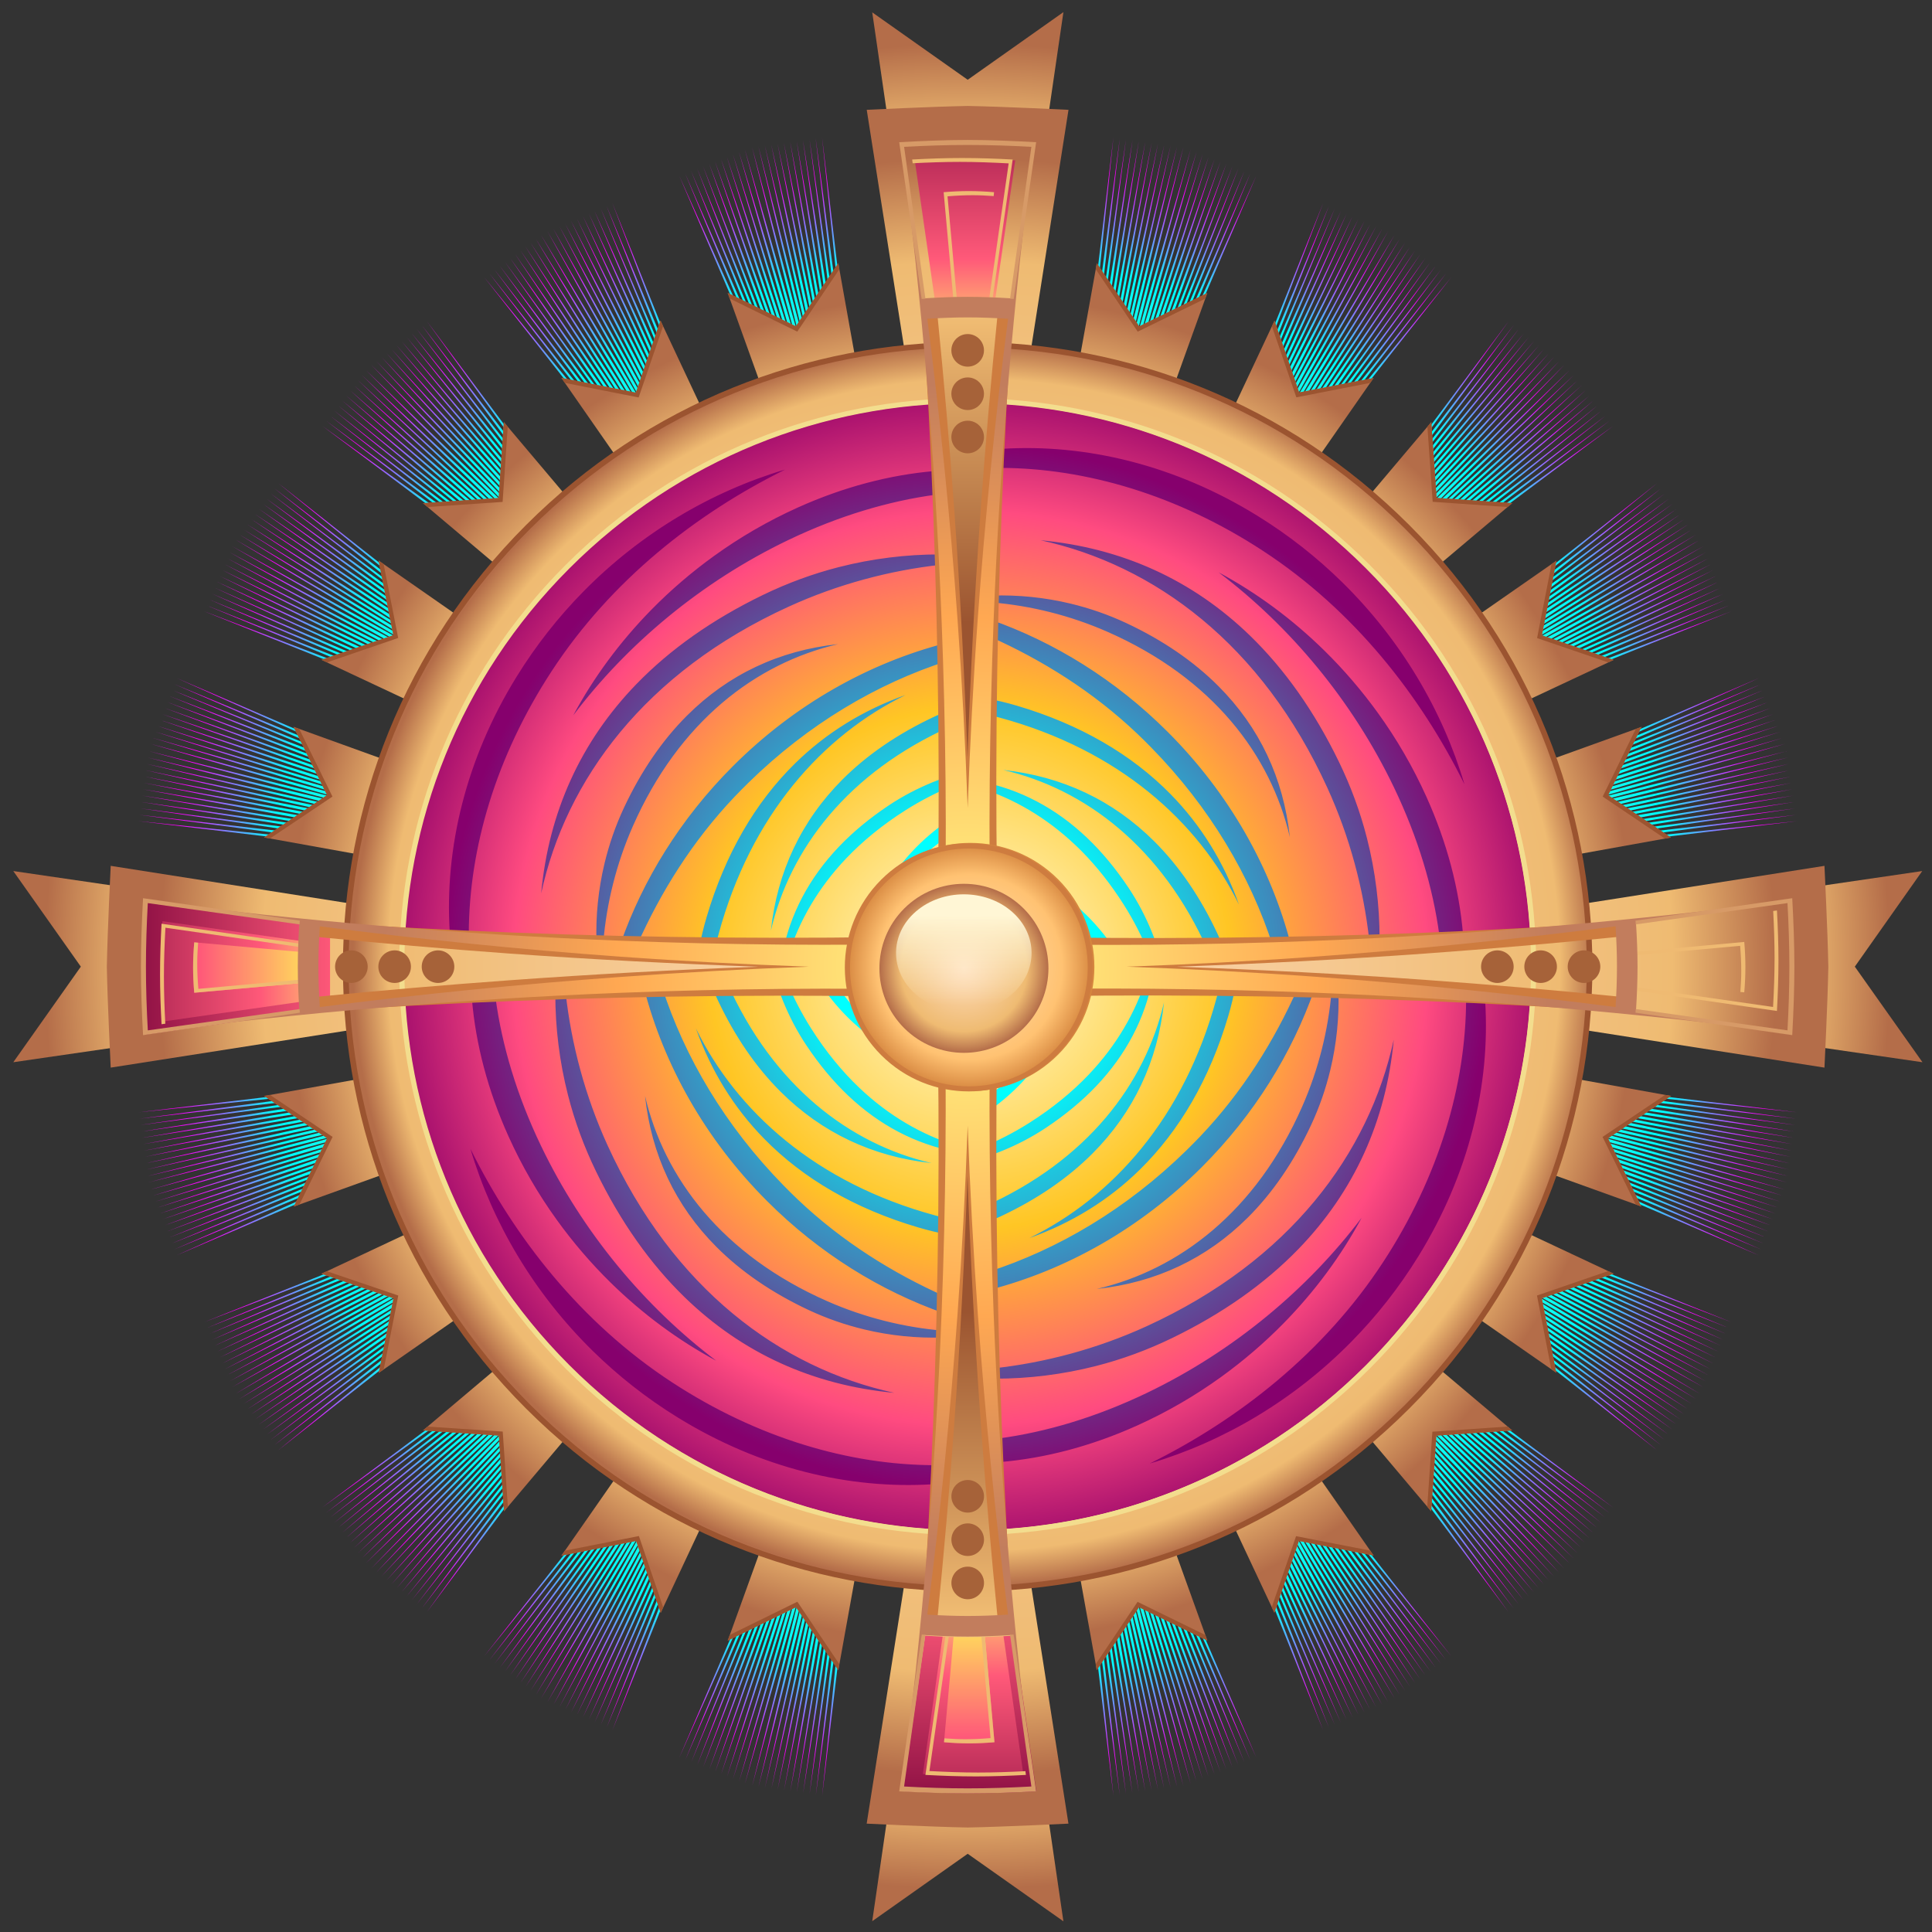
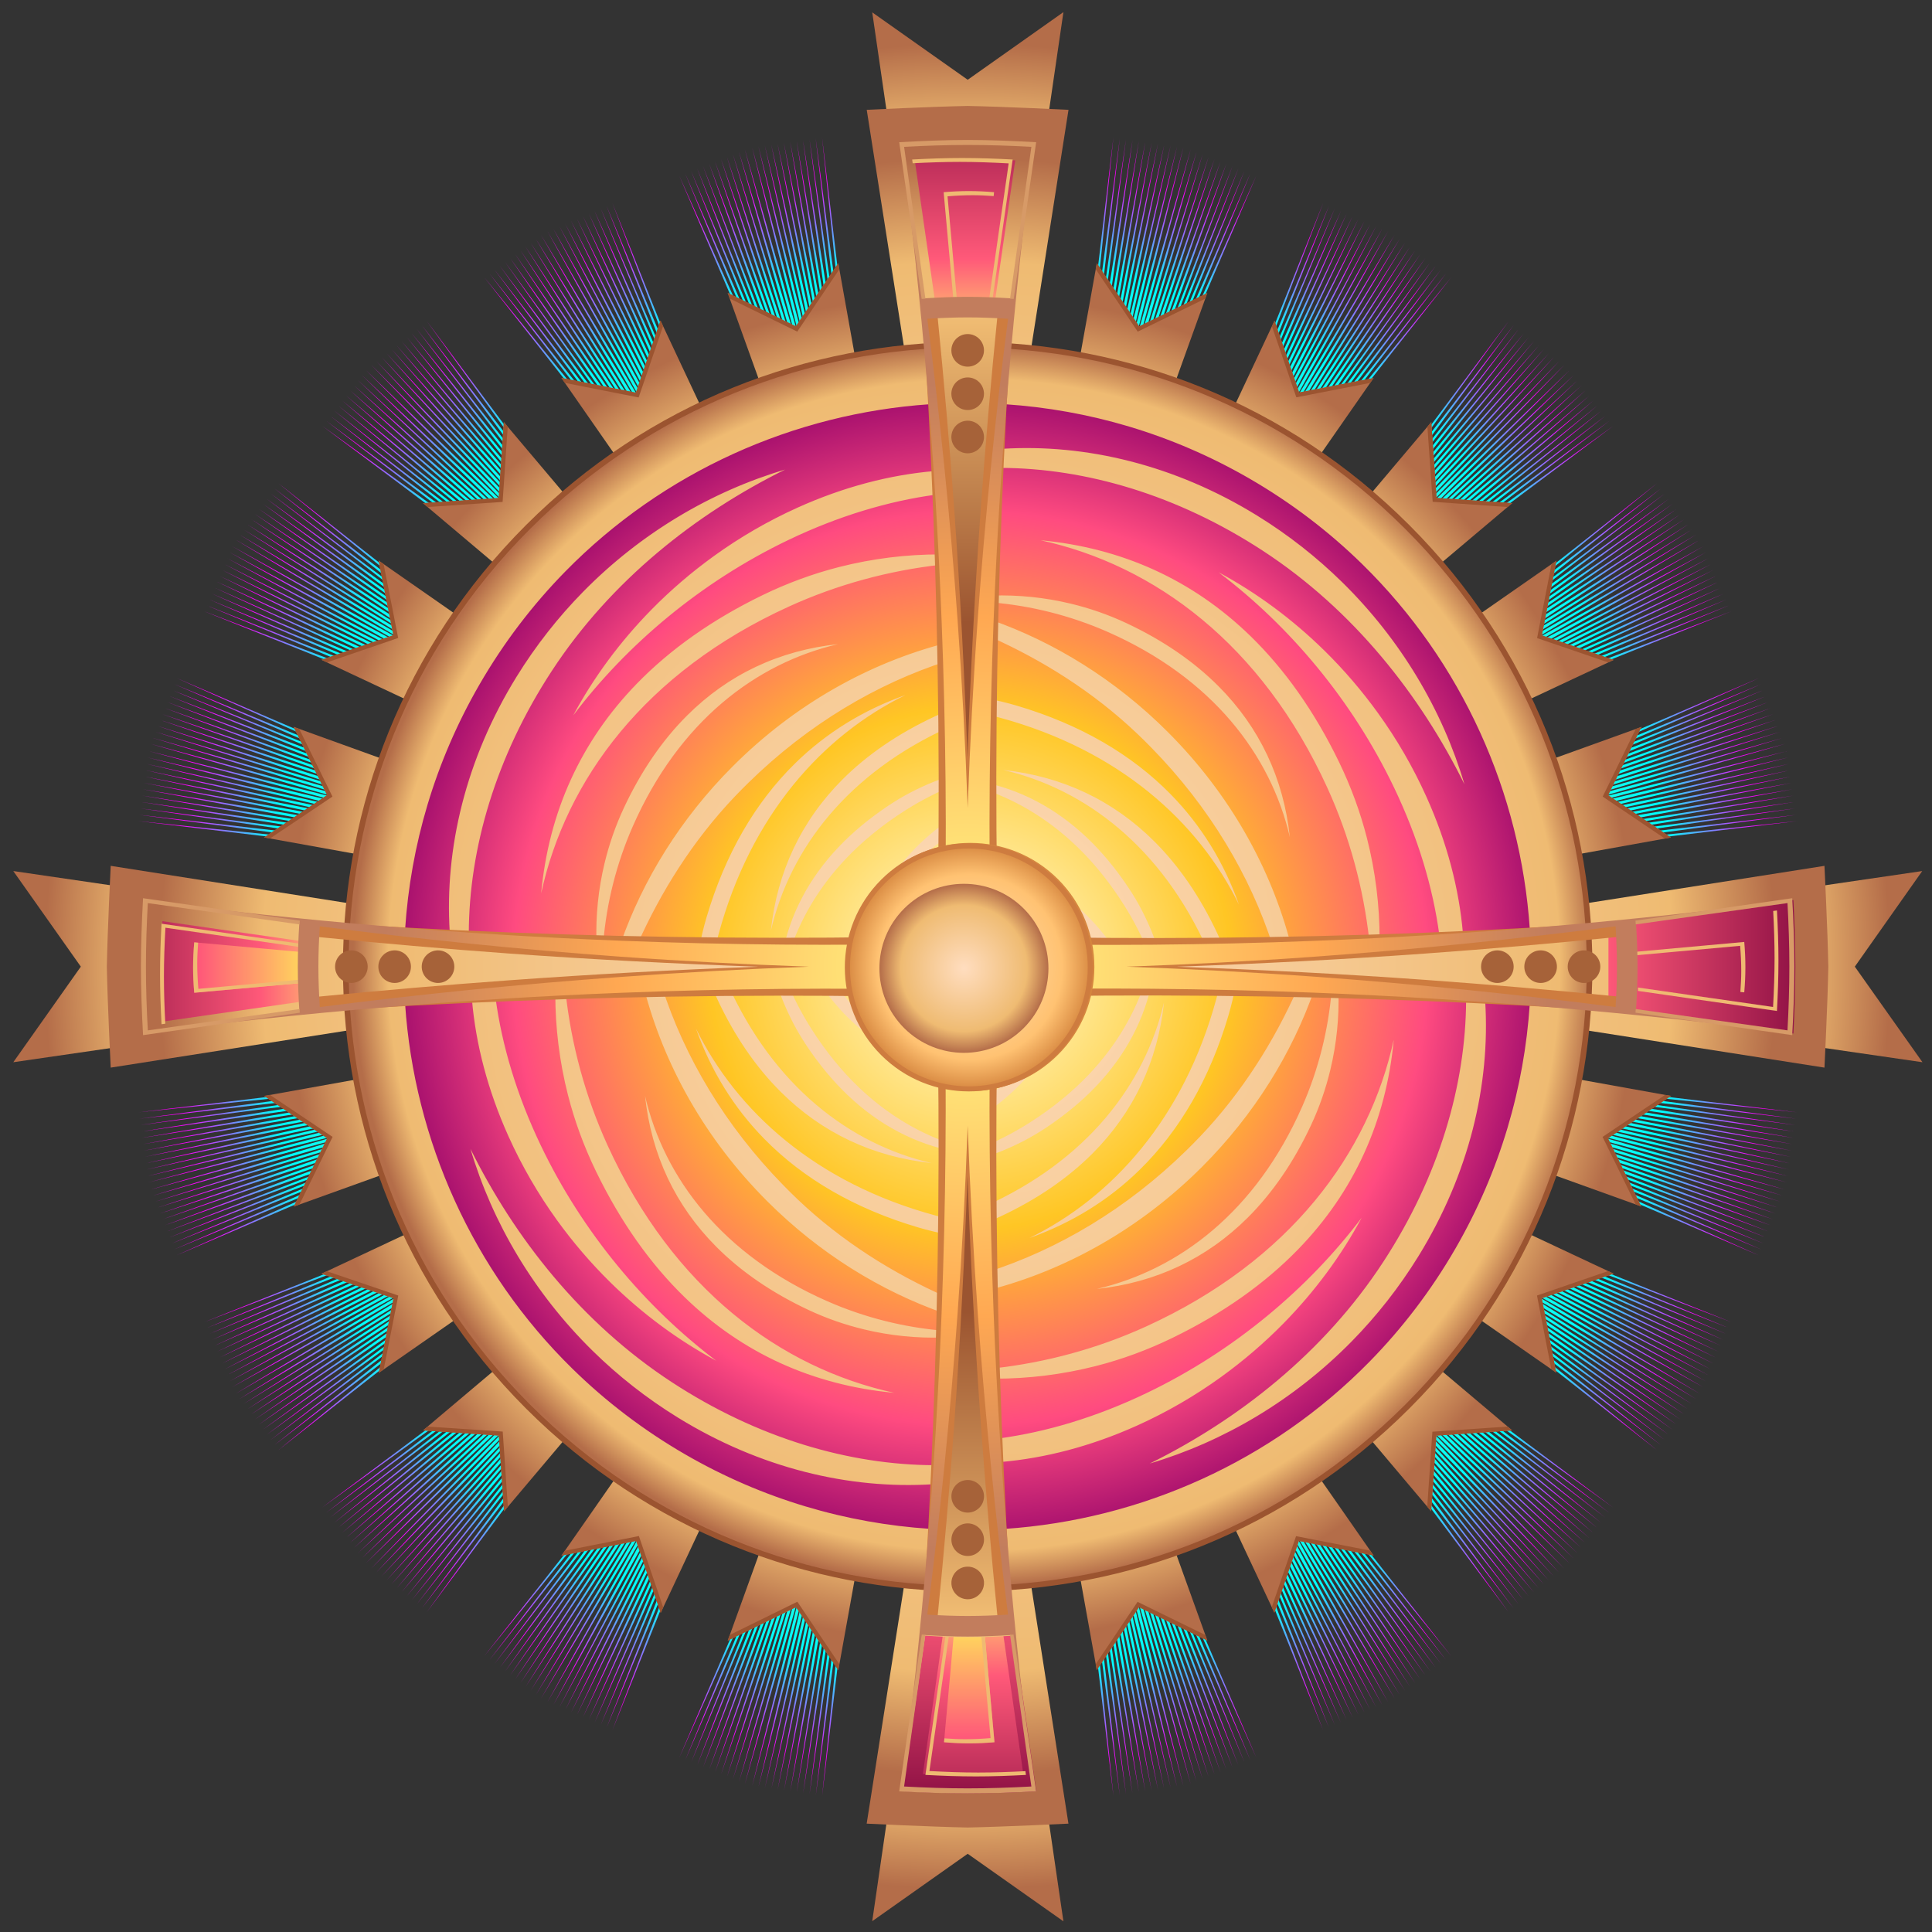
<svg xmlns="http://www.w3.org/2000/svg" xmlns:xlink="http://www.w3.org/1999/xlink" version="1.1" viewBox="0 0 700 700">
  <rect x="0" y="0" width="700" height="700" fill="#333333" stroke="none" />
  <defs>
    <linearGradient id="w">
      <stop stop-color="#ffd36d" offset="0" />
      <stop stop-color="#ff5979" offset=".293" />
      <stop stop-color="#941447" offset="1" />
    </linearGradient>
    <linearGradient id="x">
      <stop stop-color="#ffff54" offset="0" />
      <stop stop-color="#ff5979" offset=".582" />
      <stop stop-color="#941447" offset="1" />
    </linearGradient>
    <linearGradient id="y">
      <stop stop-color="#ffd36d" offset="0" />
      <stop stop-color="#ff5979" offset=".342" />
      <stop stop-color="#941447" offset="1" />
    </linearGradient>
    <linearGradient id="e">
      <stop stop-color="#ffd36d" offset="0" />
      <stop stop-color="#ff5979" offset=".321" />
      <stop stop-color="#941447" offset="1" />
    </linearGradient>
    <linearGradient id="z">
      <stop stop-color="#ffd36d" offset="0" />
      <stop stop-color="#ff5979" offset=".492" />
      <stop stop-color="#941447" offset="1" />
    </linearGradient>
    <linearGradient id="f">
      <stop stop-color="#ffddbf" offset="0" />
      <stop stop-color="#efbb72" offset=".428" />
      <stop stop-color="#9b5430" offset="1" />
    </linearGradient>
    <radialGradient id="s" cx="1785.2" cy="782.8" r="243.42" gradientTransform="matrix(.867 0 0 .867 173.08 67.186)" gradientUnits="userSpaceOnUse">
      <stop stop-color="#ffddbf" offset="0" />
      <stop stop-color="#efbb72" offset=".902" />
      <stop stop-color="#b46d49" offset="1" />
    </radialGradient>
    <radialGradient id="r" cx="1785.2" cy="782.82" r="214.52" gradientTransform="matrix(.862 2.6073e-8 -2.6073e-8 .862 182.02 71.092)" gradientUnits="userSpaceOnUse">
      <stop stop-color="#ffddbf" offset="0" />
      <stop stop-color="#efbb72" offset=".872" />
      <stop stop-color="#b46d49" offset="1" />
    </radialGradient>
    <radialGradient id="q" cx="1691.6" cy="751.27" r="189.68" gradientTransform="matrix(.972 3.2436e-8 -3.2433e-8 .972 77.174 15.958)" gradientUnits="userSpaceOnUse">
      <stop stop-color="#ff0" offset="0" />
      <stop stop-color="#0ff" offset=".878" />
      <stop stop-color="#f0f" offset="1" />
    </radialGradient>
    <radialGradient id="p" cx="1871.1" cy="1272.5" r="169.08" gradientTransform="matrix(.645 -.645 .645 .645 -308.08 1132.4)" gradientUnits="userSpaceOnUse">
      <stop stop-color="#ffddbf" offset="0" />
      <stop stop-color="#efbb72" offset=".885" />
      <stop stop-color="#b46d49" offset="1" />
    </radialGradient>
    <linearGradient id="d" x1="1889.6" x2="1889.6" y1="657.48" y2="606.69" gradientUnits="userSpaceOnUse" xlink:href="#w" />
    <linearGradient id="a" x1="1886.8" x2="1886.8" y1="604.24" y2="642.5" gradientUnits="userSpaceOnUse" xlink:href="#z" />
    <linearGradient id="v" x1="1889.6" x2="1889.6" y1="650.96" y2="590.1" gradientTransform="translate(4.2502e-5)" gradientUnits="userSpaceOnUse" xlink:href="#e" />
    <linearGradient id="c" x1="1886.8" x2="1886.8" y1="604.24" y2="642.5" gradientUnits="userSpaceOnUse" xlink:href="#y" />
    <linearGradient id="b" x1="1889.6" x2="1889.6" y1="652.16" y2="575.98" gradientTransform="matrix(.582 0 0 .771 788.61 111.55)" gradientUnits="userSpaceOnUse" xlink:href="#x" />
    <linearGradient id="i" x1="1889.6" x2="1889.6" y1="650.96" y2="590.1" gradientTransform="translate(4.2502e-5)" gradientUnits="userSpaceOnUse" xlink:href="#e" />
    <linearGradient id="u" x1="1889.6" x2="1889.6" y1="650.96" y2="590.1" gradientTransform="translate(4.2502e-5)" gradientUnits="userSpaceOnUse" xlink:href="#e" />
    <radialGradient id="o" cx="1903" cy="1225.6" r="134.13" gradientTransform="matrix(.749 -.749 .749 .749 -620.98 1252.9)" gradientUnits="userSpaceOnUse">
      <stop stop-color="#ffddbf" offset="0" />
      <stop stop-color="#efbb72" offset=".943" />
      <stop stop-color="#b46d49" offset="1" />
    </radialGradient>
    <radialGradient id="n" cx="1886.3" cy="1220" r="140.49" gradientTransform="matrix(.925 0 0 .925 141.51 91.512)" gradientUnits="userSpaceOnUse">
      <stop stop-color="#0ff" offset="0" />
      <stop stop-color="#0ff" offset=".254" />
      <stop stop-color="#86006d" offset="1" />
    </radialGradient>
    <radialGradient id="m" cx="1886.3" cy="1220" r="140.49" gradientTransform="matrix(.754 -.754 .754 .754 -454.99 1722.2)" gradientUnits="userSpaceOnUse">
      <stop stop-color="#ffffe1" offset="0" />
      <stop stop-color="#ffc624" offset=".434" />
      <stop stop-color="#ff4b80" offset=".76" />
      <stop stop-color="#8f0069" offset="1" />
    </radialGradient>
    <linearGradient id="h" x1="1886.9" x2="1886.9" y1="1023.7" y2="1139.8" gradientTransform="matrix(1.129 0 0 -1.129 -243.05 2145.4)" gradientUnits="userSpaceOnUse" xlink:href="#f" />
    <linearGradient id="g" x1="1886.9" x2="1886.9" y1="1023.7" y2="1139.8" gradientTransform="matrix(1.129 0 0 1.129 -243.05 -599.94)" gradientUnits="userSpaceOnUse" xlink:href="#f" />
    <radialGradient id="l" cx="1886.3" cy="772.33" r="205.73" gradientTransform="matrix(.648 0 0 .648 498.35 245.39)" gradientUnits="userSpaceOnUse">
      <stop stop-color="#ffff89" offset="0" />
      <stop stop-color="#ffa852" offset=".6" />
      <stop stop-color="#c27d5d" offset="1" />
    </radialGradient>
    <radialGradient id="k" cx="1903" cy="1225.6" r="134.13" gradientTransform="matrix(1.081 -1.8174e-7 1.8174e-7 1.081 -154.7 -99.636)" gradientUnits="userSpaceOnUse">
      <stop stop-color="#ffe4bd" offset="0" />
      <stop stop-color="#ffc272" offset=".689" />
      <stop stop-color="#c8722e" offset="1" />
    </radialGradient>
    <radialGradient id="j" cx="1903" cy="1225.6" r="134.13" gradientTransform="translate(0 0)" gradientUnits="userSpaceOnUse">
      <stop stop-color="#ffddbf" offset="0" />
      <stop stop-color="#efbb72" offset=".747" />
      <stop stop-color="#b46d49" offset="1" />
    </radialGradient>
    <linearGradient id="t" x1="1973.9" x2="1829.2" y1="1175" y2="1319.7" gradientUnits="userSpaceOnUse">
      <stop stop-color="#fff6d5" offset="0" />
      <stop stop-color="#fff6d5" stop-opacity="0" offset="1" />
    </linearGradient>
  </defs>
  <g transform="translate(0 -352.36)">
    <g transform="matrix(-.946 .254 .254 .946 3609.1 -307.12)" />
    <g transform="matrix(-.946 .254 -.254 -.946 3247.2 -1657.6)" />
    <g transform="matrix(-.693 .693 .693 .693 3587 -1069.1)" />
    <g transform="matrix(-.693 .693 -.693 -.693 2598.3 -2057.8)" />
    <g transform="matrix(-.254 .946 .946 .254 3186.8 -1718)" />
    <g transform="matrix(-.254 .946 -.946 -.254 1836.3 -2079.8)" />
    <g transform="matrix(.254 .946 .946 -.254 2515.9 -2079.8)" />
    <g transform="matrix(.254 .946 -.946 .254 1165.4 -1718)" />
    <g transform="matrix(.693 .693 .693 -.693 1753.9 -2057.8)" />
    <g transform="matrix(.693 .693 -.693 .693 765.25 -1069.1)" />
    <g transform="matrix(.946 .254 .254 -.946 1105 -1657.6)" />
    <g transform="matrix(.946 .254 -.254 .946 743.16 -307.12)" />
    <g transform="matrix(.525 .525 -.525 .525 677.88 -972.4)" />
    <g transform="matrix(0 .743 -.743 0 1536.5 -1426.7)" />
    <g transform="matrix(-.525 .525 -.525 -.525 2464.9 -1140.8)" />
    <g transform="matrix(1.672 0 0 1.672 -1348.9 109.53)" fill="#241f1c">
      <g transform="translate(369.2 2.283)" />
      <g transform="matrix(.707 .707 -.707 .707 737.17 -1216.9)" />
      <g transform="matrix(-.707 .707 .707 .707 3312.5 -1216.9)" />
      <g transform="matrix(0 1 1 0 2190.2 -1818.7)" />
    </g>
    <g transform="matrix(1.405 0 0 1.177 -763.66 -138.41)" fill="#241c1c" />
    <g transform="matrix(1.508 0 0 1.264 -959.8 -212.4)" fill="#ffb380" />
    <g transform="matrix(1.584 0 0 1.584 -2375.3 -478.92)">
      <path d="m1742.8 527.57-21.892 15.473-21.836-15.417 4.99 34.282h33.721l5.017-34.338zm-240.2 196.47 15.445 21.864-15.445 21.864 34.31-4.99v-33.721l-34.31-5.018zm436.64 0-34.282 5.018v33.721l34.338 4.99-15.473-21.864 15.417-21.864zm-235.18 205.92-4.99 34.282 21.836-15.417 21.892 15.445-5.017-34.31h-33.721z" color="#000000" fill="url(#s)" />
      <path d="m1720.9 549.03c-8.554 0.163-23.089 0.889-23.089 0.889l8.691 55.3h14.399 14.399l8.662-55.3s-14.507-0.726-23.061-0.889zm-196.02 173.82s-0.726 14.536-0.889 23.089c0.164 8.554 0.889 23.061 0.889 23.061l55.3-8.662v-14.399-14.399l-55.3-8.691zm392 0-55.3 8.691v14.399 14.399l55.3 8.662s0.726-14.507 0.889-23.061c-0.164-8.554-0.889-23.089-0.889-23.089zm-210.39 163.78-8.691 55.3s14.536 0.726 23.089 0.889c8.554-0.163 23.061-0.889 23.061-0.889l-8.662-55.3h-14.399-14.399z" color="#000000" fill="url(#r)" />
      <path d="m1687.6 556.26 4.986 48.245 0.734-0.183-5.721-48.062zm66.631 5e-5 -5.721 48.062 0.734 0.184 4.987-48.245zm-68.1 0.184 5.599 48.306 0.795-0.214-6.394-48.092zm69.569 0-6.394 48.092 0.795 0.214 5.598-48.306zm-70.976 0.214 6.21 48.306 0.734-0.214-6.945-48.092zm72.383-9e-5 -6.945 48.092 0.734 0.214 6.21-48.306zm-73.882 0.214 6.853 48.307 0.795-0.214-7.648-48.092zm75.381 1e-4 -7.648 48.092 0.795 0.214 6.853-48.306zm-76.819 0.214 7.495 48.306 0.765-0.214-8.26-48.092zm78.257-2e-5 -8.26 48.092 0.765 0.214 7.495-48.306zm-79.726 0.214 8.138 48.306 0.765-0.183-8.902-48.123zm81.194-1.2e-4 -8.903 48.123 0.765 0.183 8.138-48.306zm-82.662 0.184 8.811 48.337 0.765-0.184-9.575-48.154zm84.131 5e-5 -9.576 48.154 0.765 0.183 8.811-48.337zm-85.569 0.184 9.453 48.368 0.765-0.184-10.218-48.184zm87.007-7e-5 -10.218 48.184 0.765 0.184 9.453-48.368zm-88.445 0.275 10.035 48.337 0.796-0.214-10.83-48.123zm89.883 0-10.83 48.123 0.795 0.214 10.034-48.337zm-91.351 0.153 10.738 48.398 0.734-0.214-11.472-48.184zm92.82-1.8e-4 -11.472 48.184 0.734 0.214 10.738-48.398zm-94.288 0.214 11.411 48.398 0.765-0.215-12.176-48.184zm95.756 2e-5 -12.176 48.184 0.795 0.214 11.38-48.398zm-11.38 48.398 1.499 0.398 13.002-48.153-13.277 46.196 11.595-46.624-12.818 48.184zm1.499 0.398 0.826 0.214 13.522-47.817-14.348 47.603zm-87.313-48.582 11.595 46.624-13.278-46.196 13.002 48.153 1.499-0.397-12.818-48.184zm11.32 48.582-14.348-47.603 13.522 47.817 0.826-0.214zm-15.725-47.022 14.134 47.45 0.734-0.214-14.868-47.236zm107.44-2e-5 -14.868 47.236 0.734 0.214 14.134-47.45zm-108.82 0.581 14.685 47.083 0.765-0.215-15.45-46.869zm14.685 47.083-16.031-46.593 15.235 46.807 0.795-0.214zm95.512-47.083-15.45 46.869 0.765 0.214 14.685-47.083zm-14.685 47.083 0.795 0.214 15.235-46.807-16.031 46.593zm-98.234-46.043 15.817 46.471 0.764-0.215-16.581-46.257zm15.817 46.471-17.132-45.89 16.306 46.104 0.826-0.214zm99.825-46.471-16.582 46.257 0.765 0.214 15.817-46.471zm-15.817 46.471 0.826 0.214 16.306-46.104-17.132 45.889zm-102.55-45.369 16.918 45.798 0.734-0.184-17.652-45.614zm121.09 1e-5 -17.652 45.614 0.734 0.184 16.918-45.798zm-122.43 0.551 17.438 45.461 0.765-0.184-18.203-45.278zm123.78 1e-5 -18.203 45.278 0.765 0.184 17.438-45.461zm-125.16 0.581 18.019 45.094 0.765-0.183-18.784-44.911zm126.53 9e-5 -18.784 44.911 0.765 0.183 18.019-45.094zm-127.91 0.52 18.539 44.819 0.795-0.214-19.335-44.605zm129.29 1e-5 -19.335 44.605 0.795 0.214 18.54-44.819zm-130.63 0.551 19.06 44.482 0.795-0.214-19.855-44.268zm131.98-3e-5 -19.855 44.268 0.795 0.214 19.06-44.482zm-147.24 6.333 17.285 45.308 0.673-0.367-17.958-44.941zm162.51-1e-5 -17.958 44.941 0.673 0.367 17.285-45.308zm-163.89 0.551 17.897 45.216 0.734-0.428-18.631-44.788zm165.26-1.4e-4 -18.631 44.788 0.734 0.428 17.897-45.216zm-166.58 0.612 18.509 45.002 0.642-0.367-19.151-44.635zm167.89 1.1e-4 -19.151 44.635 0.642 0.367 18.509-45.002zm-169.3 0.581 19.151 44.88 0.704-0.428-19.855-44.452zm170.71-9e-5 -19.855 44.452 0.704 0.428 19.151-44.88zm-172.02 0.551 19.732 44.727 0.704-0.398-20.436-44.329zm173.34-2e-5 -20.436 44.329 0.704 0.398 19.732-44.727zm-174.69 0.612 20.344 44.543 0.704-0.398-21.048-44.146zm176.03-7e-5 -21.048 44.146 0.703 0.398 20.345-44.544zm-177.41 0.551 21.017 44.421 0.673-0.398-21.691-44.023zm178.79-2e-5 -21.691 44.023 0.673 0.398 21.017-44.421zm-180.13 0.551 21.629 44.268 0.704-0.398-22.333-43.87zm181.48 5e-5 -22.333 43.87 0.704 0.398 21.629-44.268zm-182.82 0.642 22.21 44.085 0.734-0.428-22.945-43.656zm184.17-4e-5 -22.945 43.656 0.734 0.428 22.211-44.085zm-185.52 0.52 22.884 43.962 0.642-0.398-23.526-43.564zm186.86-3e-5 -23.526 43.564 0.642 0.398 22.884-43.962zm-188.24 0.581 23.526 43.779 0.704-0.398-24.23-43.381zm189.62-5e-5 -24.23 43.381 0.704 0.398 23.526-43.779zm-190.96 0.581 23.282 42.035-24.75-41.178 24.995 43.136 1.315-0.765-24.842-43.228zm23.526 43.993-26.188-42.249 25.454 42.677 0.734-0.428zm168.78-43.993-24.842 43.228 1.316 0.765 24.994-43.136-24.75 41.178 23.282-42.035zm-23.526 43.993 0.734 0.428 25.453-42.677-26.187 42.249zm-172.64-41.362 25.943 42.188 0.673-0.398-26.616-41.79zm200.02-9e-5 -26.616 41.79 0.673 0.398 25.943-42.188zm-201.18 0.918 26.371 41.698 0.704-0.398-27.075-41.301zm26.371 41.698-27.534-40.872 26.83 41.27 0.704-0.398zm175.97-41.698-27.075 41.301 0.704 0.398 26.371-41.698zm-26.371 41.698 0.704 0.398 26.83-41.27-27.534 40.872zm-178.33-39.985 27.289 40.811 0.704-0.398-27.993-40.413zm27.289 40.811-28.421-39.893 27.686 40.322 0.734-0.428zm179.76-40.811-27.993 40.413 0.704 0.398 27.289-40.811zm-27.289 40.811 0.734 0.428 27.687-40.322-28.421 39.893zm-182.09-39.037 28.176 39.863 0.642-0.367-28.819-39.496zm211.7 1e-5 -28.819 39.496 0.642 0.367 28.176-39.863zm-212.9 0.887 28.604 39.404 0.704-0.398-29.308-39.006zm28.604 39.404-29.767-38.486 29.063 38.914 0.704-0.398 5e-4 -0.032zm185.49-39.404-29.308 39.006 0.704 0.398 28.604-39.404zm-28.604 39.404-7e-4 0.032 0.704 0.398 29.063-38.914-29.767 38.486zm-187.84-37.629 29.492 38.486 0.704-0.398-30.195-38.088zm218.8-7e-5 -30.195 38.088 0.704 0.398 29.492-38.486zm-219.96 0.887 29.92 38.027 0.704-0.398-30.624-37.63zm221.13 4e-5 -30.624 37.629 0.704 0.398 29.92-38.027zm-234.25 10.065 28.452 39.282 0.551-0.52-29.002-38.761zm247.38-3e-5 -29.002 38.761 0.552 0.519 28.452-39.282zm-248.54 0.887 28.972 39.037 0.612-0.581-29.584-38.455zm249.7-2e-5 -29.583 38.455 0.613 0.58 28.972-39.037zm-250.83 0.918 29.522 38.7 0.551-0.551-30.073-38.15zm251.96 4e-5 -30.073 38.15 0.551 0.551 29.522-38.7zm-253.16 0.918 30.103 38.394 0.582-0.581-30.685-37.813zm254.35 1e-5 -30.685 37.813 0.581 0.581 30.104-38.394zm-255.48 0.887 30.654 38.119 0.55-0.581-31.205-37.538zm256.61-3e-5 -31.205 37.538 0.55 0.582 30.654-38.119zm-257.78 0.948 31.205 37.752 0.551-0.551-31.756-37.201zm258.94 1.3e-4 -31.755 37.201 0.55 0.551 31.205-37.752zm-260.13 0.887 31.817 37.446 0.551-0.551-32.368-36.895zm261.33-5e-5 -32.368 36.895 0.551 0.551 31.817-37.446zm-262.46 0.887 32.368 37.171 0.55-0.581-32.918-36.589zm263.59 2e-5 -32.918 36.589 0.55 0.582 32.367-37.171zm-264.72 0.948 32.857 36.834 0.581-0.581-33.438-36.253zm32.857 36.834-34.02-35.977 33.469 36.528 0.55-0.52 6e-4 -0.032zm233-36.834-33.438 36.253 0.581 0.581 32.857-36.834zm-32.857 36.834-6e-4 0.032 0.552 0.519 33.469-36.528-34.02 35.978zm-235.35-35.029 34.081 36.192 0.551-0.581-34.632-35.61zm270.57-2e-5 -34.631 35.61 0.55 0.582 34.081-36.192zm-271.7 0.887 33.377 34.57-34.601-33.377 35.336 35.212 1.071-1.101-35.182-35.305zm34.111 36.406-36.253-34.05 35.641 34.631 0.612-0.581zm238.72-36.406-35.182 35.305 1.07 1.102 35.335-35.213-34.601 33.377 33.377-34.57zm-34.111 36.406 0.613 0.58 35.641-34.631-36.253 34.05zm-241.75-32.888 35.977 34.05 0.52-0.551-36.497-33.5zm278.89 4e-5 -36.498 33.5 0.519 0.552 35.977-34.05zm-279.77 1.193 36.253 33.469 0.55-0.581-36.803-32.888zm36.253 33.469-37.201-32.367 36.589 32.949 0.03 6.5e-4 0.581-0.581zm-0.612 0.581-37.477-31.756 36.926 32.337 0.551-0.581zm-0.551 0.581-37.813-31.174 37.201 31.786 0.612-0.612zm245.57-34.631-36.804 32.888 0.55 0.582 36.253-33.469zm-36.253 33.469 0.581 0.581 0.03 1.3e-4 36.589-32.949-37.201 32.367zm0.613 0.58 0.55 0.582 36.926-32.337-37.476 31.756zm0.55 0.582 0.612 0.612 37.201-31.786-37.813 31.174zm-249.21-30.042 37.538 31.236 0.52-0.551-38.058-30.685zm287.94 8e-5 -38.058 30.685 0.519 0.552 37.538-31.236zm-288.86 1.163 37.844 30.654 0.551-0.551-38.394-30.103zm289.78-4e-5 -38.394 30.104 0.551 0.551 37.844-30.654zm-290.7 1.193 38.18 30.073 0.55-0.581-38.731-29.492zm291.61-2e-5 -38.731 29.492 0.55 0.582 38.18-30.073zm-292.53 1.132 38.455 29.553 0.581-0.581-39.037-28.972zm293.45 3e-5 -39.037 28.972 0.581 0.581 38.456-29.553zm-294.34 1.163 38.731 29.002 0.612-0.581-39.343-28.421zm295.22 0-39.343 28.421 0.613 0.58 38.731-29.002zm-305.29 13.094 37.66 30.624 0.367-0.673-38.027-29.951zm315.35 2e-5 -38.027 29.951 0.367 0.673 37.66-30.624zm-316.24 1.193 38.088 30.195 0.428-0.734-38.517-29.461zm317.13-5e-5 -38.517 29.461 0.428 0.734 38.088-30.195zm-317.98 1.163 38.547 29.736 0.367-0.643-38.914-29.094zm318.84-5e-5 -38.914 29.094 0.367 0.642 38.547-29.736zm-319.76 1.224 39.006 29.278 0.428-0.704-39.434-28.574zm320.68 4e-5 -39.435 28.574 0.428 0.704 39.006-29.278zm-321.53 1.132 39.465 28.88 0.398-0.704-39.863-28.176zm322.39 6e-5 -39.862 28.176 0.398 0.704 39.465-28.88zm-323.28 1.193 39.924 28.421 0.398-0.704-40.321-27.717zm324.16 4e-5 -40.322 27.717 0.398 0.704 39.924-28.421zm-325.08 1.163 40.414 27.962 0.398-0.673-40.811-27.289zm326 3e-5 -40.811 27.289 0.398 0.673 40.413-27.962zm-326.86 1.163 40.872 27.534 0.398-0.704-41.27-26.83zm327.71-2e-5 -41.27 26.83 0.398 0.704 40.872-27.534zm-328.57 1.224 41.27 27.075 0.428-0.734-41.698-26.341zm329.43 2e-5 -41.698 26.341 0.428 0.734 41.27-27.075zm-330.31 1.132 41.759 26.616 0.398-0.642-42.157-25.974zm331.2 0-42.157 25.973 0.398 0.642 41.759-26.616zm-332.12 1.193 42.28 26.157 0.398-0.704-42.677-25.453zm333.04 2e-5 -42.677 25.453 0.398 0.704 42.279-26.157zm-333.92 1.163 41.209 24.78-42.065-23.312 43.228 24.872 0.765-1.315-43.136-25.025zm42.371 26.341-43.809-23.496 43.381 24.23 0.428-0.734zm292.44-26.341-43.136 25.025 0.765 1.315 43.228-24.872-42.066 23.312 41.209-24.78zm-42.371 26.341 0.428 0.734 43.381-24.23-43.809 23.495zm-294.43-22.119 43.534 23.557 0.398-0.673-43.932-22.884zm338.79-7e-5 -43.932 22.884 0.398 0.673 43.534-23.557zm-339.34 1.377 43.656 22.914 0.398-0.704-44.054-22.21zm43.656 22.914-44.268-21.629 43.87 22.333 0.398-0.704zm296.23-22.914-44.054 22.21 0.398 0.704 43.657-22.914zm-43.657 22.914 0.398 0.704 43.87-22.333-44.268 21.629zm-297.43-20.253 44.023 21.691 0.398-0.704-44.421-20.987zm44.023 21.691-44.574-20.344 44.146 21.079 0.428-0.734zm298.25-21.691-44.421 20.987 0.397 0.704 44.024-21.691zm-44.024 21.691 0.428 0.734 44.146-21.079-44.574 20.344zm-299.38-18.998 44.329 20.436 0.367-0.643-44.697-19.794zm344.54 3e-5 -44.697 19.794 0.367 0.642 44.329-20.436zm-345.12 1.377 44.452 19.824 0.03-9.1e-4 0.398-0.704-44.88-19.12zm44.452 19.824-45.033-18.478 44.635 19.182 0.398-0.703zm301.25-19.824-44.88 19.12 0.398 0.704 0.031-9.2e-4 44.452-19.824zm-44.452 19.824 0.398 0.704 44.635-19.182-45.033 18.478zm-302.44-17.132 44.819 18.601 0.398-0.704-45.217-17.897zm348.09-7e-5 -45.217 17.897 0.398 0.704 44.819-18.601zm-348.64 1.346 44.941 17.989 0.398-0.704-45.339-17.285zm349.19-1e-4 -45.339 17.285 0.398 0.704 44.941-17.989zm-355.52 15.266 44.299 19.824 0.183-0.734-44.482-19.09zm361.85 0-44.482 19.09 0.184 0.734 44.299-19.824zm-362.41 1.377 44.605 19.304 0.214-0.795-44.819-18.509zm362.96-1.1e-4 -44.819 18.509 0.214 0.795 44.605-19.304zm-363.48 1.346 44.911 18.753 0.214-0.734-45.125-18.019zm364-2e-5 -45.125 18.019 0.214 0.734 44.911-18.753zm-364.55 1.407 45.247 18.203 0.214-0.795-45.461-17.408zm365.1-8e-5 -45.461 17.408 0.214 0.795 45.247-18.203zm-365.65 1.346 45.584 17.652 0.214-0.765-45.798-16.887zm366.2 6e-5 -45.798 16.887 0.215 0.764 45.584-17.652zm-366.75 1.377 45.92 17.102 0.183-0.765-46.104-16.337zm367.3 8e-5 -46.104 16.337 0.183 0.765 45.92-17.102zm-367.88 1.377 46.287 16.52 0.183-0.765-46.471-15.755zm368.46-6e-5 -46.471 15.756 0.183 0.765 46.288-16.52zm-369.01 1.315 46.624 16.031 0.184-0.795-46.808-15.235zm369.56-1e-4 -46.807 15.235 0.184 0.795 46.624-16.031zm-370.05 1.407 46.868 15.48 0.214-0.795-47.083-14.685zm370.54 1e-5 -47.083 14.685 0.214 0.796 46.869-15.48zm-371.12 1.316 47.266 14.929 0.184-0.734-47.45-14.195zm371.71 8e-5 -47.45 14.195 0.184 0.734 47.266-14.929zm-372.26 1.407 47.603 14.318 0.183-0.765-47.786-13.553zm372.81 0-47.786 13.553 0.183 0.765 47.603-14.318zm-373.36 1.346 46.196 13.277-46.654-11.625 48.184 12.818 0.398-1.468-48.123-13.002zm47.725 14.47-48.398-11.35 48.184 12.176 0.214-0.826zm326.18-14.47-48.123 13.002 0.394 1.47 48.184-12.818-46.654 11.625 46.195-13.278zm-47.725 14.471 0.211 0.827 48.184-12.176-48.398 11.35zm-327.04-9.882 48.154 11.472 0.214-0.734-48.368-10.738zm375.62-4e-5 -48.368 10.738 0.214 0.734 48.154-11.472zm-375.81 1.468 48.123 10.83 0.214-0.765-48.337-10.065zm48.123 10.83-48.368-9.392 48.154 10.188 0.214-0.795zm327.87-10.83-48.337 10.065 0.216 0.764 48.123-10.83zm-48.123 10.83 0.214 0.796 48.154-10.188-48.368 9.392zm-328.32-7.954 48.154 9.545 0.214-0.765-48.368-8.78zm48.154 9.545-48.307-8.077 48.092 8.903 0.214-0.826zm328.75-9.545-48.367 8.78 0.215 0.764 48.153-9.545zm-48.153 9.545 0.211 0.827 48.092-8.903-48.306 8.077zm-329.15-6.639 48.123 8.291 0.184-0.765-48.307-7.526zm377.7-8e-5 -48.306 7.526 0.183 0.765 48.123-8.291zm-377.89 1.469 48.092 7.648 0.183-0.795-48.276-6.853zm378.07 2e-5 -48.276 6.853 0.184 0.795 48.092-7.648zm-378.28 1.468 48.092 6.975 0.184-0.765-48.276-6.21zm378.5-8e-5 -48.276 6.21 0.184 0.765 48.092-6.975zm-378.74 1.468 48.092 6.363 0.214-0.795-48.306-5.568zm378.99-4e-5 -48.306 5.568 0.214 0.795 48.092-6.364zm-379.17 1.438 48.062 5.751 0.214-0.796-48.276-4.956zm379.35-8e-5 -48.276 4.956 0.214 0.796 48.062-5.752zm-331.29 60.88-48.062 5.721 48.276-4.987-0.214-0.734zm283.23 3e-5 -0.214 0.734 48.276 4.987-48.062-5.721zm-283.02 0.796-48.062 6.394 48.276-5.599-0.214-0.795zm282.8-1e-5 -0.214 0.795 48.276 5.599-48.062-6.394zm-282.56 0.857-48.092 6.975 48.276-6.241-0.184-0.734zm282.31 0-0.184 0.734 48.276 6.241-48.092-6.975zm-282.1 0.795-48.092 7.679 48.306-6.853-0.211-0.827zm0.211 0.827-48.123 8.291 48.337-7.495-0.214-0.796zm281.67-0.826-0.214 0.826 48.307 6.853-48.092-7.679zm-0.214 0.826-0.214 0.795 48.337 7.495-48.123-8.291zm-281.24 0.857-48.092 8.872 48.306-8.107-0.216-0.764zm281.03 7e-5 -0.214 0.765 48.306 8.107-48.092-8.872zm-280.81 0.795-48.123 9.576 48.337-8.811-0.216-0.764zm280.6 1.7e-4 -0.214 0.765 48.337 8.811-48.123-9.576zm-280.39 0.795-48.154 10.187 48.368-9.423-0.215-0.764zm280.17 1.3e-4 -0.214 0.765 48.368 9.423-48.154-10.187zm-279.96 0.826-48.123 10.83 48.337-10.035-0.213-0.796zm279.74-1.2e-4 -0.214 0.795 48.337 10.035-48.123-10.83zm-279.49 0.825-48.184 11.442 48.368-10.708-0.184-0.734zm279.25 9e-5 -0.183 0.734 48.367 10.708-48.184-11.442zm-279.07 0.765-48.154 12.176 48.368-11.411-0.216-0.764zm278.89 5e-5 -0.214 0.765 48.368 11.411-48.153-12.176zm-278.67 0.795-48.184 12.818 46.654-11.625-46.195 13.277 48.123-13.002-0.394-1.47zm0.394 1.47-47.572 14.379 47.817-13.553-0.245-0.826zm278.06-1.468-0.398 1.468 48.123 13.002-46.195-13.278 46.654 11.626-48.184-12.819zm-0.398 1.468-0.245 0.826 47.817 13.553-47.572-14.379zm-277.42 0.857-47.266 14.899 47.45-14.165-0.184-0.734zm277.17-9e-5 -0.184 0.734 47.45 14.165-47.266-14.899zm-276.96 0.795-46.899 15.45 47.083-14.685-0.183-0.765zm0.183 0.765-46.593 16.061 46.808-15.235-0.211-0.827zm276.56-0.765-0.183 0.765 47.083 14.685-46.899-15.45zm-0.183 0.765-0.214 0.826 46.807 15.235-46.593-16.061zm-276.13 0.857-46.288 16.551 46.471-15.786-0.183-0.765zm0.183 0.765-45.89 17.132 46.134-16.306-0.245-0.826zm275.7-0.765-0.183 0.765 46.471 15.786-46.288-16.551zm-0.183 0.765-0.245 0.826 46.134 16.306-45.89-17.132zm-275.28 0.887-45.584 17.622 45.798-16.887-0.214-0.734zm275.03 3e-5 -0.214 0.734 45.798 16.887-45.584-17.622zm-274.82 0.795-45.247 18.203 45.461-17.438-0.216-0.764zm274.6 5e-5 -0.214 0.765 45.461 17.438-45.247-18.203zm-274.39 0.795-44.91 18.784 45.125-18.019-0.216-0.765zm274.18 0-0.214 0.765 45.125 18.019-44.911-18.784zm-273.96 0.826-44.605 19.335 44.819-18.539-0.214-0.796zm273.75 1e-4 -0.214 0.796 44.819 18.539-44.605-19.335zm-273.5 0.826-44.299 19.855 44.513-19.059-0.214-0.795zm273.26 5e-5 -0.214 0.795 44.513 19.059-44.299-19.855zm-266.28 17.163-44.941 17.958 45.339-17.316-0.398-0.642zm259.31-3e-5 -0.398 0.643 45.339 17.316-44.941-17.958zm-258.88 0.704-44.788 18.601 45.186-17.897-0.398-0.704zm258.45-6e-5 -0.398 0.704 45.186 17.897-44.788-18.601zm-258.02 0.765-44.635 19.182 45.033-18.509-0.398-0.673zm257.59-8e-5 -0.398 0.673 45.033 18.509-44.635-19.182zm-257.17 0.704-44.482 19.855 44.88-19.121-0.398-0.734zm256.74 0-0.398 0.734 44.88 19.121-44.482-19.855zm-256.31 0.765-44.33 20.436 44.727-19.763-0.398-0.673zm255.88 2e-5 -0.398 0.673 44.727 19.763-44.329-20.436zm-255.45 0.734-44.176 21.048 44.574-20.375-0.398-0.673zm255.02-8e-5 -0.398 0.673 44.574 20.375-44.176-21.048zm-254.63 0.704-44.023 21.721 44.421-21.017-0.398-0.704zm254.23-4e-5 -0.398 0.704 44.421 21.017-44.023-21.721zm-253.8 0.734-43.87 22.333 44.268-21.66-0.398-0.673zm253.37 6e-5 -0.398 0.673 44.268 21.66-43.871-22.333zm-252.94 0.734-43.687 22.914 44.085-22.21-0.398-0.704zm252.52 0-0.398 0.704 44.085 22.21-43.687-22.914zm-252.09 0.734-43.564 23.526 43.932-22.853-0.367-0.673zm251.66-1e-5 -0.367 0.673 43.932 22.853-43.565-23.526zm-251.26 0.704-43.381 24.23 43.778-23.557-0.398-0.673zm250.86-7e-5 -0.398 0.673 43.779 23.557-43.381-24.23zm-250.47 0.704-43.228 24.872 42.066-23.312-41.209 24.781 43.136-25.025-0.765-1.316zm0.765 1.316-42.249 26.218 42.677-25.453-0.428-0.765zm249.3-1.315-0.765 1.315 43.136 25.025-41.209-24.78 42.066 23.312-43.228-24.872zm-0.765 1.315-0.428 0.765 42.677 25.454-42.249-26.218zm-248.08 0.796-41.79 26.585 42.157-25.943-0.367-0.642zm247.62-4e-5 -0.367 0.642 42.157 25.943-41.79-26.585zm-247.22 0.704-41.27 27.044 41.668-26.371-0.398-0.673zm0.398 0.673-40.842 27.564 41.27-26.83-0.428-0.734zm246.43-0.673-0.398 0.673 41.668 26.371-41.27-27.044zm-0.398 0.673-0.428 0.734 41.27 26.83-40.842-27.564zm-245.6 0.765-40.383 27.962 40.781-27.289-0.398-0.673zm0.398 0.673-39.893 28.451 40.321-27.717-0.428-0.734zm244.77-0.673-0.398 0.673 40.78 27.289-40.383-27.962zm-0.398 0.673-0.429 0.734 40.322 27.717-39.893-28.452zm-243.92 0.795-39.465 28.849 39.863-28.176-0.398-0.673zm243.46 3e-5 -0.398 0.673 39.863 28.176-39.465-28.849zm-243.03 0.734-39.006 29.278 39.404-28.605-0.398-0.673zm242.6 3e-5 -0.398 0.673 39.404 28.605-39.006-29.278zm-242.21 0.704-38.517 29.767 38.914-29.094-0.398-0.673zm241.81-1e-5 -0.398 0.673 38.914 29.094-38.517-29.767zm-241.38 0.734-38.088 30.226 38.517-29.492-0.428-0.734zm0.428 0.734-37.629 30.654 38.058-29.92-0.428-0.734zm240.52-0.734-0.428 0.734 38.517 29.492-38.089-30.226zm-0.428 0.734-0.428 0.734 38.058 29.92-37.629-30.654zm-228.9 14.777-38.762 28.972 39.312-28.421-0.551-0.551zm217.7 5e-5 -0.551 0.551 39.312 28.421-38.761-28.972zm-217.12 0.581-38.425 29.583 39.006-29.002-0.581-0.581zm216.54 1e-5 -0.581 0.581 39.006 29.002-38.425-29.583zm-215.89 0.612-38.18 30.073 38.7-29.522-0.519-0.551zm215.25 3e-5 -0.52 0.551 38.7 29.522-38.18-30.073zm-214.67 0.612-37.813 30.654 38.394-30.073-0.581-0.581zm0.581 0.581-37.507 31.236 38.088-30.654-0.55-0.582-0.031 9.1e-4zm213.51-0.581-0.581 0.581 38.394 30.073-37.813-30.654zm-0.581 0.581-0.031 9.2e-4 -0.551 0.581 38.088 30.654-37.507-31.236zm-212.32 0.612-37.201 31.756 37.782-31.174-0.581-0.581zm0.581 0.581-36.895 32.367 37.477-31.786-0.55-0.582-0.031 4.5e-4zm0.582 0.581-36.589 32.949 37.17-32.368-0.55-0.582-0.03 5.2e-4zm210.54-1.163-0.581 0.581 37.782 31.174-37.201-31.756zm-0.581 0.581h-0.031l-0.55 0.581 37.476 31.786-36.895-32.368zm-0.581 0.581h-0.031l-0.551 0.581 37.17 32.368-36.589-32.949zm-208.77 0.612-36.253 33.438 36.865-32.857-0.613-0.58zm208.16-8e-5 -0.612 0.581 36.865 32.857-36.253-33.438zm-207.54 0.612-35.977 34.02 36.528-33.469-0.551-0.551zm0.551 0.551-35.61 34.631 36.192-34.05-0.55-0.582-0.031 9.2e-4zm0.581 0.581-35.304 35.213 34.601-33.377-33.377 34.57 35.182-35.304-1.07-1.102h-0.031zm1.101 1.101-34.02 36.222 34.632-35.61-0.612-0.612zm204.7-2.233-0.551 0.551 36.528 33.469-35.977-34.019zm-0.551 0.551-0.03 4.6e-4 -0.551 0.581 36.192 34.05-35.611-34.631zm-0.581 0.581h-0.031l-1.071 1.101 35.182 35.305-33.377-34.57 34.601 33.377-35.305-35.212zm-1.101 1.101-0.612 0.612 34.632 35.61-34.02-36.222zm-201.82 0.612-33.499 36.528 34.019-35.977-0.519-0.552zm201.18-4e-5 -0.52 0.551 34.019 35.978-33.499-36.528zm-200.6 0.581-32.888 36.834 33.438-36.253-0.55-0.582zm0.55 0.582-32.337 37.171 32.918-36.589-0.581-0.581zm199.47-0.581-0.551 0.581 33.438 36.253-32.887-36.834zm-0.551 0.581-0.581 0.581 32.918 36.589-32.337-37.171zm-198.3 0.612-31.786 37.477 32.337-36.926-0.551-0.551zm0.551 0.551-31.174 37.783 31.786-37.171-0.612-0.612zm197.14-0.551-0.551 0.551 32.337 36.926-31.786-37.477zm-0.551 0.551-0.612 0.612 31.786 37.171-31.174-37.782zm-195.95 0.642-30.654 38.088 31.205-37.538-0.551-0.551zm195.31 1e-4 -0.55 0.551 31.205 37.538-30.654-38.088zm-194.69 0.581-30.104 38.394 30.654-37.813-0.55-0.582zm194.08-1.3e-4 -0.55 0.581 30.654 37.813-30.104-38.394zm-193.5 0.581-29.522 38.731 30.073-38.15-0.55-0.582zm192.92-1.1e-4 -0.551 0.581 30.073 38.15-29.522-38.731zm-192.34 0.612-28.941 39.037 29.553-38.425 7e-4 -0.032-0.613-0.58zm0.612 0.612-28.421 39.312 29.002-38.731-0.581-0.581zm191.15-0.612-0.612 0.581-5e-4 0.032 29.552 38.425-28.941-39.037zm-0.612 0.612-0.581 0.581 29.002 38.731-28.421-39.312zm-175.88 11.35-29.95 38.027 30.593-37.629-0.643-0.398zm161.23-4e-5 -0.642 0.398 30.593 37.629-29.951-38.027zm-160.52 0.428-29.492 38.517 30.196-38.119-0.704-0.398zm159.82 3e-5 -0.703 0.398 30.195 38.119-29.492-38.517zm-159.05 0.428-29.063 38.914 29.736-38.517-0.673-0.398zm158.29 9e-5 -0.673 0.398 29.736 38.517-29.063-38.914zm-157.58 0.428-28.574 39.404 29.308-39.006-0.734-0.398zm156.88 7e-5 -0.734 0.398 29.308 39.006-28.574-39.404zm-156.12 0.428-28.176 39.863 28.849-39.465-0.673-0.398zm155.35 0-0.673 0.398 28.849 39.465-28.176-39.863zm-154.62 0.428-27.717 40.291 28.39-39.893-0.673-0.398zm153.88 1e-4 -0.673 0.398 28.39 39.893-27.717-40.291zm-153.18 0.397-27.258 40.811 27.962-40.414-0.704-0.398zm152.48 1e-5 -0.704 0.398 27.962 40.413-27.258-40.811zm-151.74 0.428-26.83 41.27 27.503-40.872-0.673-0.398zm151.01-2e-5 -0.673 0.398 27.503 40.872-26.83-41.27zm-150.27 0.428-26.371 41.668 27.075-41.27-0.704-0.398zm149.54-1.1e-4 -0.703 0.398 27.075 41.27-26.371-41.668zm-148.8 0.428-25.974 42.157 26.647-41.79-0.673-0.367zm148.07 1.3e-4 -0.673 0.367 26.646 41.79-25.974-42.157zm-147.37 0.397-25.453 42.677 26.126-42.28-0.673-0.398zm146.66 6e-5 -0.673 0.398 26.126 42.28-25.453-42.677zm-145.96 0.398-24.994 43.136 24.75-41.178-23.281 42.035 24.842-43.228-1.316-0.765zm1.316 0.765-23.465 43.809 24.23-43.381-0.765-0.428zm143.94-0.765-1.316 0.765 24.842 43.228-23.281-42.035 24.78 41.178-25.025-43.136zm-1.316 0.765-0.765 0.428 24.23 43.381-23.465-43.809zm-141.83 0.459-22.914 43.932 23.557-43.564-0.642-0.367zm141.03 6e-5 -0.643 0.367 23.557 43.564-22.914-43.932zm-140.33 0.398-22.241 44.085 22.914-43.687-0.673-0.398zm0.673 0.398-21.598 44.299 22.333-43.87-0.734-0.428zm138.95-0.398-0.673 0.398 22.914 43.687-22.241-44.084zm-0.673 0.398-0.734 0.428 22.333 43.87-21.599-44.299zm-137.52 0.428-21.017 44.452 21.69-44.054-0.673-0.398zm0.673 0.398-20.314 44.574 21.048-44.146-0.734-0.428zm136.08-0.398-0.673 0.398 21.69 44.054-21.017-44.452zm-0.673 0.398-0.734 0.428 21.048 44.146-20.314-44.574zm-134.61 0.459-19.763 44.727 20.436-44.329-0.673-0.398zm133.81 7e-5 -0.673 0.398 20.436 44.329-19.763-44.727zm-133.08 0.428-19.151 44.88 19.824-44.482-0.673-0.398zm132.35-1.1e-4 -0.673 0.398 19.824 44.482-19.151-44.88zm-131.64 0.398-18.478 45.033 19.151-44.635-0.673-0.398zm130.94-6e-5 -0.673 0.398 19.151 44.635-18.478-45.033zm-130.2 0.428-17.867 45.216 18.601-44.788-0.734-0.428zm0.734 0.428-17.255 45.339 17.989-44.911-0.734-0.428zm128.74-0.428-0.734 0.428 18.6 44.788-17.866-45.216zm-0.734 0.428-0.734 0.428 17.989 44.911-17.254-45.339zm-110.9 7.189-19.09 44.482 19.824-44.268-0.734-0.214zm93.798 6e-5 -0.734 0.214 19.824 44.268-19.09-44.482zm-93.003 0.214-18.509 44.819 19.304-44.605-0.795-0.214zm92.207-4e-5 -0.795 0.214 19.304 44.605-18.509-44.819zm-91.351 0.245-18.019 45.094 18.753-44.91-0.734-0.184zm90.494 3e-5 -0.734 0.183 18.753 44.911-18.019-45.094zm-89.699 0.214-17.407 45.462 18.203-45.247-0.795-0.214zm88.903 5e-5 -0.795 0.214 18.203 45.247-17.408-45.461zm-88.077 0.214-16.918 45.798 17.683-45.584-0.765-0.214zm87.251 1e-5 -0.765 0.215 17.683 45.583-16.918-45.798zm-86.425 0.214-16.337 46.104 17.102-45.89-0.765-0.214zm85.6 1e-5 -0.765 0.215 17.102 45.889-16.337-46.104zm-84.804 0.214-15.786 46.471 16.551-46.257-0.765-0.214zm84.009 7e-5 -0.765 0.214 16.551 46.257-15.786-46.471zm-83.213 0.214-15.235 46.807 16-46.593-0.765-0.214zm82.418 2e-5 -0.765 0.215 16 46.593-15.235-46.808zm-81.592 0.214-14.685 47.113 15.48-46.899-0.795-0.214zm80.766-9e-5 -0.795 0.214 15.48 46.899-14.685-47.113zm-79.94 0.245-14.165 47.419 14.899-47.236-0.734-0.184zm79.114 1e-5 -0.734 0.184 14.899 47.236-14.164-47.419zm-78.349 0.184-13.522 47.817 14.287-47.603-0.765-0.214zm77.584 4e-5 -0.764 0.215 14.287 47.603-13.522-47.817zm-76.788 0.214-13.002 48.153 13.277-46.196-11.595 46.624 12.818-48.184-1.499-0.398zm1.499 0.398-11.38 48.398 12.207-48.184-0.826-0.214zm74.494-0.398-1.499 0.397 12.818 48.184-11.595-46.624 13.277 46.196-13.002-48.154zm-1.499 0.397-0.826 0.214 12.206 48.184-11.38-48.398zm-72.139 0.245-10.769 48.368 11.503-48.184-0.734-0.184zm71.282 3e-5 -0.734 0.184 11.503 48.184-10.769-48.368zm-70.486 0.214-10.065 48.306 10.83-48.123-0.765-0.184zm0.765 0.184-9.423 48.398 10.218-48.184-0.795-0.214zm68.926-0.184-0.765 0.184 10.83 48.123-10.065-48.306zm-0.765 0.184-0.795 0.214 10.218 48.184-9.423-48.398zm-67.335 0.245-8.78 48.337 9.545-48.154-0.765-0.183zm0.765 0.183-8.107 48.337 8.933-48.092-0.826-0.245zm65.744-0.183-0.765 0.183 9.545 48.154-8.78-48.337zm-0.765 0.183-0.826 0.245 8.933 48.092-8.107-48.337zm-64.092 0.245-7.526 48.306 8.26-48.092-0.734-0.214zm63.205-2e-5 -0.734 0.214 8.26 48.092-7.526-48.306zm-62.41 0.214-6.853 48.307 7.618-48.092-0.765-0.214zm61.614 2e-5 -0.765 0.215 7.618 48.092-6.853-48.306zm-60.819 0.214-6.18 48.306 6.945-48.092-0.765-0.214zm60.024 0-0.765 0.215 6.945 48.092-6.18-48.306zm-59.198 0.214-5.568 48.306 6.363-48.092-0.795-0.214zm58.372 8e-5 -0.796 0.214 6.364 48.092-5.568-48.306zm-57.545 0.245-4.956 48.245 5.752-48.031-0.795-0.214zm56.719 0-0.795 0.214 5.752 48.031-4.956-48.245z" fill="url(#q)" fill-rule="evenodd" />
      <path d="m1614.8 621.35-1.176 17.361-17.32 1.176 17.402 14.684 15.799-15.799-14.704-17.422zm-28.638 31.68 3.367 17.077-16.448 5.618 20.626 9.674 11.175-19.328-18.72-13.041zm41.821-41.78 13 18.679 19.349-11.155-9.695-20.647-5.618 16.489-17.036-3.367zm-61.271 79.808 7.666 15.617-14.42 9.674 22.411 4.036 5.801-21.58-21.458-7.747zm99.299-99.258 7.707 21.417 21.6-5.78-4.016-22.432-9.695 14.44-15.597-7.646zm-106.05 183.69 14.44 9.694-7.646 15.597 21.418-7.707-5.78-21.6-22.431 4.016zm190.48-190.48-4.036 22.452 21.6 5.78 7.707-21.417-15.576 7.626-9.695-14.44zm-177.36 231.15 16.489 5.618-3.367 17.037 18.679-13-11.155-19.349-20.647 9.695zm218.01-218.01-9.695 20.647 19.348 11.155 13.001-18.679-17.016 3.306-5.638-16.428zm-194.78 253.84 17.361 1.176 1.176 17.32 14.684-17.402-15.799-15.799-17.422 14.704zm230.64-230.64-14.704 17.422 15.799 15.799 17.402-14.684-17.3-1.197-1.197-17.341zm-185.92 240.56-13.041 18.72 17.077-3.367 5.618 16.448 9.674-20.626-19.328-11.175zm195.84-195.84 11.155 19.349 20.626-9.674-16.408-5.618 3.326-17.077-18.7 13.021zm-163.1 212.55-7.748 21.458 15.617-7.666 9.674 14.42 4.036-22.411-21.58-5.801zm179.82-179.82 5.78 21.6 22.411-4.036-14.38-9.674 7.626-15.617-21.438 7.727zm-107.19 185.6 4.036 22.411 9.674-14.38 15.617 7.626-7.727-21.438-21.6 5.78zm112.95-112.95-5.78 21.6 21.417 7.707-7.626-15.576 14.44-9.695-22.452-4.036zm-77.962 101.61 9.674 20.626 5.618-16.408 17.077 3.326-13.021-18.7-19.349 11.155zm66.625-66.625-11.155 19.349 18.679 13-3.306-17.016 16.428-5.638-20.647-9.695zm-35.777 46.648 14.684 17.402 1.197-17.3 17.341-1.197-17.422-14.704-15.799 15.799z" color="#000000" fill="url(#p)" />
      <g transform="matrix(.918 0 0 .918 -10.455 37.048)">
        <g transform="translate(5e-5 .317)">
          <g transform="matrix(-1 0 0 -1 3772.7 1544)">
            <g transform="matrix(1.539 0 0 1.29 -1016.8 -214.79)" fill="url(#a)">
              <g transform="translate(-5e-5 -.38)" fill="url(#a)">
                <path d="m1886.3 605.77c-3.6 0-7.213 0.151-10.808 0.384l4.298 35.716h13.02l4.298-35.716c-3.595-0.233-7.208-0.384-10.808-0.384z" color="#000000" fill="url(#d)" />
              </g>
            </g>
            <g transform="matrix(1.552 0 0 1.3 -1040.8 -235.87)" fill="url(#c)">
              <g transform="matrix(.746 0 0 .746 478.22 168.45)" fill="url(#a)">
                <path d="m1886.3 605.77c-3.6 0-7.213 0.151-10.808 0.384l4.298 35.716h13.02l4.298-35.716c-3.595-0.233-7.208-0.384-10.808-0.384z" color="#000000" fill="url(#v)" />
              </g>
            </g>
            <g transform="matrix(1.552 0 0 1.3 -1040.8 -235.87)" fill="#fff">
              <g transform="matrix(.746 0 0 .746 478.22 168.45)" fill="#fff">
                <path transform="matrix(.863 0 0 1.03 257.87 -443.82)" d="m1886.3 1018.8c-4.171 0-8.367 0.149-12.531 0.375l0.125 0.938c3.914-0.207 7.862-0.344 11.781-0.344 4.054 0 8.108 0.156 12.156 0.375l-4.844 33.688h0.844l5-34.656c-4.164-0.226-8.361-0.375-12.531-0.375z" color="#000000" fill="#efba72" />
              </g>
            </g>
            <path d="m1886.3 578.6c-2.095 0-4.198 0.117-6.29 0.296l2.501 27.536h7.577l2.501-27.536c-2.092-0.179-4.194-0.296-6.29-0.296z" color="#000000" fill="url(#b)" />
            <path d="m1886.3 578.61c-2.095 0-4.189 0.102-6.281 0.281l2.5 27.531h0.875l-2.406-26.5c2.092-0.179 4.186-0.281 6.281-0.281 1.732 0 3.486 0.09 5.219 0.219l0.094-0.969c-2.092-0.179-4.186-0.281-6.281-0.281z" color="#000000" fill="#efba72" />
          </g>
          <g transform="matrix(1.539 0 0 1.29 -1016.8 -214.79)" fill="url(#a)">
            <g transform="translate(-5e-5 -.38)" fill="url(#a)">
-               <path d="m1886.3 605.77c-3.6 0-7.213 0.151-10.808 0.384l4.298 35.716h13.02l4.298-35.716c-3.595-0.233-7.208-0.384-10.808-0.384z" color="#000000" fill="url(#d)" />
-             </g>
+               </g>
          </g>
          <g transform="matrix(1.552 0 0 1.3 -1040.8 -235.87)" fill="url(#c)">
            <g transform="matrix(.746 0 0 .746 478.22 168.45)" fill="url(#a)">
              <path d="m1886.3 605.77c-3.6 0-7.213 0.151-10.808 0.384l4.298 35.716h13.02l4.298-35.716c-3.595-0.233-7.208-0.384-10.808-0.384z" color="#000000" fill="url(#i)" />
            </g>
          </g>
          <g transform="matrix(1.552 0 0 1.3 -1040.8 -235.87)" fill="#fff">
            <g transform="matrix(.746 0 0 .746 478.22 168.45)" fill="#fff">
              <path transform="matrix(.863 0 0 1.03 257.87 -443.82)" d="m1886.3 1018.8c-4.171 0-8.367 0.149-12.531 0.375l0.125 0.938c3.914-0.207 7.862-0.344 11.781-0.344 4.054 0 8.108 0.156 12.156 0.375l-4.844 33.688h0.844l5-34.656c-4.164-0.226-8.361-0.375-12.531-0.375z" color="#000000" fill="#efba72" />
            </g>
          </g>
-           <path d="m1886.3 578.6c-2.095 0-4.198 0.117-6.29 0.296l2.501 27.536h7.577l2.501-27.536c-2.092-0.179-4.194-0.296-6.29-0.296z" color="#000000" fill="url(#b)" />
+           <path d="m1886.3 578.6c-2.095 0-4.198 0.117-6.29 0.296l2.501 27.536l2.501-27.536c-2.092-0.179-4.194-0.296-6.29-0.296z" color="#000000" fill="url(#b)" />
          <path d="m1886.3 578.61c-2.095 0-4.189 0.102-6.281 0.281l2.5 27.531h0.875l-2.406-26.5c2.092-0.179 4.186-0.281 6.281-0.281 1.732 0 3.486 0.09 5.219 0.219l0.094-0.969c-2.092-0.179-4.186-0.281-6.281-0.281z" color="#000000" fill="#efba72" />
        </g>
        <g transform="matrix(0 1 -1 0 2658.4 -1114)">
          <g transform="matrix(-1 0 0 -1 3772.7 1544)">
            <g transform="matrix(1.539 0 0 1.29 -1016.8 -214.79)" fill="url(#a)">
              <g transform="translate(-5e-5 -.38)" fill="url(#a)">
                <path d="m1886.3 605.77c-3.6 0-7.213 0.151-10.808 0.384l4.298 35.716h13.02l4.298-35.716c-3.595-0.233-7.208-0.384-10.808-0.384z" color="#000000" fill="url(#d)" />
              </g>
            </g>
            <g transform="matrix(1.552 0 0 1.3 -1040.8 -235.87)" fill="url(#c)">
              <g transform="matrix(.746 0 0 .746 478.22 168.45)" fill="url(#a)">
                <path d="m1886.3 605.77c-3.6 0-7.213 0.151-10.808 0.384l4.298 35.716h13.02l4.298-35.716c-3.595-0.233-7.208-0.384-10.808-0.384z" color="#000000" fill="url(#u)" />
              </g>
            </g>
            <g transform="matrix(1.552 0 0 1.3 -1040.8 -235.87)" fill="#fff">
              <g transform="matrix(.746 0 0 .746 478.22 168.45)" fill="#fff">
                <path transform="matrix(.863 0 0 1.03 257.87 -443.82)" d="m1886.3 1018.8c-4.171 0-8.367 0.149-12.531 0.375l0.125 0.938c3.914-0.207 7.862-0.344 11.781-0.344 4.054 0 8.108 0.156 12.156 0.375l-4.844 33.688h0.844l5-34.656c-4.164-0.226-8.361-0.375-12.531-0.375z" color="#000000" fill="#efba72" />
              </g>
            </g>
            <path d="m1886.3 578.6c-2.095 0-4.198 0.117-6.29 0.296l2.501 27.536h7.577l2.501-27.536c-2.092-0.179-4.194-0.296-6.29-0.296z" color="#000000" fill="url(#b)" />
            <path d="m1886.3 578.61c-2.095 0-4.189 0.102-6.281 0.281l2.5 27.531h0.875l-2.406-26.5c2.092-0.179 4.186-0.281 6.281-0.281 1.732 0 3.486 0.09 5.219 0.219l0.094-0.969c-2.092-0.179-4.186-0.281-6.281-0.281z" color="#000000" fill="#efba72" />
          </g>
          <g transform="matrix(1.539 0 0 1.29 -1016.8 -214.79)" fill="url(#a)">
            <g transform="translate(-5e-5 -.38)" fill="url(#a)">
              <path d="m1886.3 605.77c-3.6 0-7.213 0.151-10.808 0.384l4.298 35.716h13.02l4.298-35.716c-3.595-0.233-7.208-0.384-10.808-0.384z" color="#000000" fill="url(#d)" />
            </g>
          </g>
          <g transform="matrix(1.552 0 0 1.3 -1040.8 -235.87)" fill="url(#c)">
            <g transform="matrix(.746 0 0 .746 478.22 168.45)" fill="url(#a)">
              <path d="m1886.3 605.77c-3.6 0-7.213 0.151-10.808 0.384l4.298 35.716h13.02l4.298-35.716c-3.595-0.233-7.208-0.384-10.808-0.384z" color="#000000" fill="url(#i)" />
            </g>
          </g>
          <g transform="matrix(1.552 0 0 1.3 -1040.8 -235.87)" fill="#fff">
            <g transform="matrix(.746 0 0 .746 478.22 168.45)" fill="#fff">
              <path transform="matrix(.863 0 0 1.03 257.87 -443.82)" d="m1886.3 1018.8c-4.171 0-8.367 0.149-12.531 0.375l0.125 0.938c3.914-0.207 7.862-0.344 11.781-0.344 4.054 0 8.108 0.156 12.156 0.375l-4.844 33.688h0.844l5-34.656c-4.164-0.226-8.361-0.375-12.531-0.375z" color="#000000" fill="#efba72" />
            </g>
          </g>
          <path d="m1886.3 578.6c-2.095 0-4.198 0.117-6.29 0.296l2.501 27.536h7.577l2.501-27.536c-2.092-0.179-4.194-0.296-6.29-0.296z" color="#000000" fill="url(#b)" />
          <path d="m1886.3 578.61c-2.095 0-4.189 0.102-6.281 0.281l2.5 27.531h0.875l-2.406-26.5c2.092-0.179 4.186-0.281 6.281-0.281 1.732 0 3.486 0.09 5.219 0.219l0.094-0.969c-2.092-0.179-4.186-0.281-6.281-0.281z" color="#000000" fill="#efba72" />
        </g>
      </g>
      <path d="m1821.3 645.52c55.45 55.45 55.45 145.35 0 200.8s-145.35 55.45-200.8 0-55.45-145.35 1e-4 -200.8c55.45-55.45 145.35-55.45 200.8-8e-5z" color="#000000" fill="url(#o)" />
      <path d="m1720.9 603.01c-36.578 2e-5 -73.129 13.996-101.04 41.905-55.816 55.816-55.816 146.23-1e-4 202.05 55.816 55.816 146.26 55.816 202.07-1e-4 55.816-55.816 55.816-146.23 0-202.05-27.908-27.908-64.459-41.905-101.04-41.905zm0 1.266c36.252 3e-5 72.457 13.871 100.12 41.531 55.319 55.319 55.319 144.94 1e-4 200.26-55.319 55.319-144.91 55.319-200.23 5e-5 -55.319-55.319-55.319-144.94 0-200.26 27.66-27.66 63.864-41.531 100.12-41.531z" color="#000000" fill="#9b5430" />
      <g transform="matrix(.649 .649 -.649 .649 1116.5 -860.97)">
-         <path transform="translate(-182.75 -447.64)" d="m1887.5 1079.5c-34.858-0.314-68.134 12.468-93.687 34.781l92.375 105.59-105.59-92.375c-13.734 15.675-24.21 34.634-29.969 56.125-12.587 46.974 0.217 94.773 29.969 128.84l105.59-92.375-92.375 105.59c15.675 13.734 34.634 24.21 56.125 29.969 46.974 12.587 94.773-0.217 128.84-29.969l-92.375-105.59 105.59 92.375c13.734-15.675 24.21-34.634 29.969-56.125 12.587-46.974-0.217-94.773-29.969-128.84l-105.69 92.469 92.469-105.69c-15.675-13.734-34.634-24.21-56.125-29.969-11.744-3.147-23.537-4.708-35.156-4.812z" color="#000000" fill="url(#n)" />
        <path transform="translate(-182.75 -447.64)" d="m1885 1079.5c-11.584 0.116-23.355 1.676-35.062 4.812-21.491 5.759-40.45 16.235-56.125 29.969l7.344 8.375c13.831-15.674 33.321-27.645 56.719-33.188 8.939-2.117 17.906-3.172 26.75-3.25 20.46-0.18 40.216 4.885 57.125 14.062-23.354-7.899-50.171-11.177-76.656-5.625-24.942 5.229-45.793 16.673-60.812 31.594l21 24c4.407-4.691 9.547-8.917 15.25-12.406 4.138-2.532 8.538-4.681 13.219-6.375 9.522-3.446 18.683-5.136 27.375-5.125 14.486 0.019 27.694 4.758 39.188 14.031-17.831-11.11-41.678-14.421-68.313-4.063-9.494 3.692-18.183 8.952-25.594 15.219l2.844 3.25c7.573-3.637 15.69-6.491 24.219-8.438 8.566-1.955 17.528-3 26.781-3 21.912 0 42.277 5.835 59.25 15.844l12.875-14.719c-10.018-8.004-21.572-14.709-34.156-19.406-36.909-13.777-69.787-8.744-94.156 6.906 15.667-12.999 33.783-19.795 53.75-20.094 11.98-0.179 24.653 1.992 37.844 6.562 6.484 2.247 12.624 5.088 18.375 8.5 7.418 4.401 14.146 9.675 20.031 15.563l9.844-11.219c-9.47-7.221-20.898-13.411-34.031-18.031-22.727-7.996-46.841-10.049-68.781-7 10.249-3.086 21.227-4.748 32.469-4.844 6.745-0.058 13.593 0.462 20.406 1.562 7.853 1.268 15.647 3.328 23.281 6.219 11.798 4.467 22.053 10.513 30.531 17.656l11-12.562c-25.579-22.337-58.885-35.129-93.781-34.781zm-104.41 48c-22.337 25.579-35.129 58.885-34.781 93.781 0.116 11.584 1.676 23.355 4.812 35.062 5.759 21.491 16.235 40.45 29.969 56.125l8.375-7.344c-15.674-13.831-27.645-33.321-33.188-56.719-2.117-8.939-3.172-17.906-3.25-26.75-0.18-20.46 4.885-40.216 14.062-57.125-7.899 23.354-11.177 50.171-5.625 76.656 5.229 24.942 16.673 45.793 31.594 60.813l24-21c-4.691-4.407-8.917-9.547-12.406-15.25-2.532-4.138-4.681-8.538-6.375-13.219-3.446-9.522-5.136-18.683-5.125-27.375 0.019-14.486 4.758-27.694 14.031-39.188-11.11 17.831-14.421 41.677-4.063 68.312 3.692 9.494 8.952 18.183 15.219 25.594l3.25-2.844c-3.637-7.573-6.491-15.69-8.438-24.219-1.955-8.566-3-17.528-3-26.781 0-21.912 5.835-42.277 15.844-59.25l-14.719-12.875c-8.004 10.018-14.709 21.573-19.406 34.156-13.777 36.909-8.744 69.787 6.906 94.156-12.999-15.667-19.795-33.783-20.094-53.75-0.179-11.98 1.992-24.653 6.562-37.844 2.247-6.484 5.088-12.624 8.5-18.375 4.401-7.418 9.675-14.146 15.563-20.031l-11.219-9.844c-7.221 9.47-13.411 20.898-18.031 34.031-7.996 22.727-10.049 46.841-7 68.781-3.086-10.249-4.748-21.227-4.844-32.469-0.058-6.745 0.462-13.593 1.562-20.406 1.268-7.853 3.328-15.647 6.219-23.281 4.467-11.798 10.513-22.053 17.656-30.531l-12.562-11zm211.41 0-8.375 7.344c15.674 13.831 27.646 33.321 33.188 56.719 2.117 8.939 3.172 17.906 3.25 26.75 0.18 20.46-4.885 40.216-14.063 57.125 7.899-23.354 11.177-50.171 5.625-76.656-5.229-24.942-16.673-45.793-31.594-60.812l-24 21c4.691 4.407 8.917 9.547 12.406 15.25 2.532 4.138 4.681 8.538 6.375 13.219 3.446 9.522 5.136 18.683 5.125 27.375-0.019 14.486-4.758 27.694-14.031 39.188 11.11-17.831 14.421-41.678 4.062-68.313-3.692-9.494-8.952-18.183-15.219-25.594l-3.25 2.844c3.637 7.573 6.491 15.69 8.438 24.219 1.955 8.566 3 17.528 3 26.781 0 21.912-5.835 42.277-15.844 59.25l14.719 12.875c8.004-10.018 14.709-21.572 19.406-34.156 13.777-36.909 8.744-69.787-6.906-94.156 12.999 15.667 19.795 33.783 20.094 53.75 0.179 11.98-1.992 24.653-6.562 37.844-2.247 6.484-5.088 12.624-8.5 18.375-4.401 7.418-9.675 14.146-15.562 20.031l11.219 9.844c7.221-9.47 13.411-20.898 18.031-34.031 7.996-22.727 10.049-46.841 7-68.781 3.086 10.249 4.747 21.227 4.844 32.469 0.058 6.745-0.462 13.593-1.562 20.406-1.268 7.853-3.328 15.647-6.219 23.281-4.467 11.798-10.513 22.053-17.656 30.531l12.562 11c22.337-25.579 35.129-58.885 34.781-93.781-0.116-11.584-1.676-23.355-4.812-35.062-5.759-21.491-16.234-40.45-29.969-56.125zm-111.91 21.5c-1.635-0.017-3.284-0.011-4.938 0.031-15.152 0.389-29.731 3.75-43.156 8.906l10.156 11.594c2.2-1.503 4.48-2.917 6.875-4.219 14.409-7.833 28.769-11.629 42.688-11.5 10.826 0.101 21.372 2.592 31.5 7.406-21.746-7.454-48.379-6.093-75.094 9.219-1.151 0.66-2.292 1.332-3.406 2.031l11.125 12.719c8.328-5.644 18.016-8.694 28.844-8.969 5.124-0.13 10.506 0.38 16.125 1.5 4.143 0.826 8.112 2.09 11.906 3.688 1.768 0.744 3.483 1.578 5.156 2.469l7.938-9.094c-26.432-10.122-50.125-6.79-67.844 4.25 11.493-9.274 24.733-14.012 39.219-14.031 8.691-0.011 17.821 1.679 27.344 5.125 1.355 0.49 2.684 1.025 4 1.594l8-9.156c-16.309-8.378-35.569-13.349-56.438-13.562zm68.25 16.687-11.594 10.156c1.503 2.2 2.917 4.48 4.219 6.875 7.833 14.409 11.629 28.769 11.5 42.688-0.101 10.826-2.592 21.372-7.406 31.5 7.454-21.746 6.093-48.379-9.219-75.094-0.66-1.151-1.332-2.292-2.031-3.406l-12.719 11.125c5.644 8.328 8.694 18.016 8.969 28.844 0.13 5.124-0.38 10.506-1.5 16.125-0.826 4.143-2.09 8.112-3.688 11.906-0.744 1.768-1.578 3.483-2.469 5.156l9.094 7.938c10.122-26.432 6.79-50.125-4.25-67.844 9.274 11.493 14.012 24.733 14.031 39.219 0.011 8.691-1.679 17.821-5.125 27.344-0.49 1.355-1.026 2.684-1.594 4l9.156 8c8.378-16.309 13.349-35.569 13.562-56.438 0.017-1.635 0.011-3.284-0.031-4.938-0.389-15.152-3.75-29.731-8.906-43.156zm-119.47 4.063c-8.378 16.309-13.349 35.569-13.562 56.437-0.017 1.635-0.011 3.284 0.031 4.938 0.389 15.152 3.75 29.731 8.906 43.156l11.594-10.156c-1.503-2.2-2.917-4.48-4.219-6.875-7.833-14.409-11.629-28.769-11.5-42.688 0.101-10.826 2.592-21.372 7.406-31.5-7.454 21.746-6.093 48.379 9.219 75.094 0.66 1.151 1.332 2.292 2.031 3.406l12.719-11.125c-5.644-8.328-8.694-18.016-8.969-28.844-0.13-5.124 0.38-10.506 1.5-16.125 0.826-4.143 2.09-8.112 3.688-11.906 0.744-1.768 1.578-3.483 2.469-5.156l-9.094-7.938c-10.122 26.432-6.79 50.125 4.25 67.844-9.274-11.493-14.012-24.733-14.031-39.219-0.011-8.691 1.679-17.821 5.125-27.344 0.49-1.355 1.025-2.684 1.594-4l-9.156-8zm57.344 9.781c-0.758-0.01-1.503 0.012-2.25 0.031-10.158 0.259-19.239 2.739-27.062 6.813l15.844 18.125c5.871-4.903 13.541-7.445 22.813-7.313 2.426 0.035 4.815 0.337 7.125 0.844 0.775 0.17 1.525 0.375 2.281 0.594l3.844-4.406c-13.18-3.02-25.627-1.661-36.375 2.844 8.164-4.659 16.764-7.038 25.687-7.125 4.311-0.042 8.688 0.458 13.125 1.5l4.938-5.625c-4.223-1.807-8.664-3.254-13.25-4.281-5.824-1.305-11.413-1.961-16.719-2zm-34.094 10.562c-1.807 4.223-3.254 8.664-4.281 13.25-1.491 6.656-2.121 12.996-1.969 18.969 0.259 10.158 2.739 19.239 6.813 27.063l18.125-15.844c-4.903-5.871-7.445-13.541-7.313-22.812 0.035-2.426 0.337-4.815 0.844-7.125 0.17-0.775 0.375-1.525 0.594-2.281l-4.406-3.844c-3.02 13.18-1.661 25.626 2.844 36.375-4.659-8.164-7.038-16.764-7.125-25.688-0.042-4.311 0.458-8.688 1.5-13.125l-5.625-4.938zm67.781 0.5-18.125 15.844c4.903 5.871 7.445 13.541 7.312 22.813-0.035 2.426-0.337 4.815-0.844 7.125-0.17 0.775-0.375 1.525-0.594 2.281l4.406 3.844c3.02-13.18 1.661-25.627-2.844-36.375 4.659 8.164 7.038 16.764 7.125 25.687 0.042 4.311-0.458 8.688-1.5 13.125l5.625 4.938c1.807-4.223 3.254-8.664 4.281-13.25 1.491-6.657 2.121-12.996 1.969-18.969-0.259-10.158-2.739-19.239-6.812-27.062zm-25.312 8.5c-8.451 0.12-15.516 2.483-21.094 6.25l12.781 14.625 17.562-20.062c-2.18-0.425-4.394-0.696-6.656-0.781-0.87-0.033-1.75-0.043-2.594-0.031zm-28.375 3.344c-0.425 2.18-0.696 4.394-0.781 6.656-0.033 0.87-0.043 1.75-0.031 2.594 0.12 8.451 2.483 15.516 6.25 21.094l14.625-12.781-20.062-17.563zm34.719 4.75-14.625 12.781 20.062 17.562c0.425-2.18 0.696-4.394 0.781-6.656 0.033-0.87 0.043-1.75 0.031-2.594-0.12-8.451-2.483-15.516-6.25-21.094zm-14.625 12.813-17.563 20.062c2.18 0.425 4.394 0.696 6.656 0.781 0.87 0.033 1.75 0.043 2.594 0.031 8.451-0.12 15.516-2.483 21.094-6.25l-12.781-14.625zm13.531 15.469c-5.871 4.903-13.541 7.445-22.812 7.312-2.426-0.035-4.815-0.337-7.125-0.844-0.775-0.17-1.525-0.375-2.281-0.594l-3.844 4.406c13.18 3.02 25.626 1.661 36.375-2.844-8.164 4.659-16.764 7.038-25.688 7.125-4.311 0.042-8.688-0.458-13.125-1.5l-4.938 5.625c4.223 1.807 8.664 3.254 13.25 4.281 6.656 1.491 12.996 2.121 18.969 1.969 10.158-0.259 19.239-2.739 27.063-6.812l-15.844-18.125zm16.906 19.312c-8.328 5.644-18.016 8.694-28.844 8.969-5.124 0.13-10.506-0.38-16.125-1.5-4.143-0.826-8.112-2.09-11.906-3.688-1.768-0.744-3.483-1.578-5.156-2.469l-7.938 9.094c26.432 10.122 50.125 6.79 67.844-4.25-11.493 9.274-24.733 14.012-39.219 14.031-8.691 0.011-17.821-1.679-27.344-5.125-1.355-0.49-2.684-1.026-4-1.594l-8 9.156c16.309 8.378 35.569 13.349 56.437 13.562 1.635 0.017 3.284 0.011 4.938-0.031 15.152-0.389 29.731-3.75 43.156-8.906l-10.156-11.594c-2.2 1.503-4.48 2.917-6.875 4.219-14.409 7.833-28.769 11.629-42.688 11.5-10.826-0.101-21.372-2.592-31.5-7.406 21.746 7.454 48.379 6.093 75.094-9.219 1.151-0.66 2.292-1.332 3.406-2.031l-11.125-12.719zm-83.656 26-12.875 14.719c10.018 8.004 21.573 14.709 34.156 19.406 36.909 13.777 69.787 8.744 94.156-6.906-15.667 12.999-33.783 19.795-53.75 20.094-11.98 0.179-24.653-1.992-37.844-6.562-6.484-2.247-12.624-5.088-18.375-8.5-7.418-4.401-14.146-9.675-20.031-15.562l-9.844 11.219c9.47 7.221 20.898 13.411 34.031 18.031 22.727 7.996 46.841 10.049 68.781 7-10.249 3.086-21.227 4.747-32.469 4.844-6.745 0.058-13.593-0.462-20.406-1.562-7.853-1.268-15.647-3.328-23.281-6.219-11.798-4.467-22.053-10.513-30.531-17.656l-11 12.562c25.579 22.337 58.885 35.129 93.781 34.781 11.584-0.116 23.355-1.676 35.062-4.812 21.491-5.759 40.45-16.234 56.125-29.969l-7.344-8.375c-13.831 15.674-33.321 27.646-56.719 33.188-8.939 2.117-17.906 3.172-26.75 3.25-20.46 0.18-40.216-4.885-57.125-14.063 23.354 7.899 50.171 11.177 76.656 5.625 24.942-5.229 45.793-16.673 60.813-31.594l-21-24c-4.407 4.691-9.547 8.917-15.25 12.406-4.138 2.532-8.538 4.681-13.219 6.375-9.522 3.446-18.683 5.136-27.375 5.125-14.486-0.019-27.694-4.758-39.188-14.031 17.831 11.11 41.677 14.421 68.312 4.062 9.494-3.692 18.183-8.952 25.594-15.219l-2.844-3.25c-7.573 3.637-15.69 6.491-24.219 8.438-8.566 1.955-17.528 3-26.781 3-21.912 0-42.277-5.835-59.25-15.844z" color="#000000" fill="url(#m)" />
      </g>
-       <path d="m1720.9 615.87c-33.286-1.1e-4 -66.547 12.737-91.943 38.133-50.792 50.792-50.792 133.07 1e-4 183.86 50.792 50.792 133.09 50.792 183.89 5e-5 50.792-50.792 50.792-133.07 1e-4 -183.86-25.396-25.396-58.657-38.133-91.943-38.133zm-1e-4 1.152c32.989-2e-5 65.936 12.622 91.106 37.793 50.34 50.34 50.34 131.9 0 182.24-50.34 50.34-131.87 50.34-182.21 3e-5 -50.34-50.34-50.34-131.9 0-182.24 25.17-25.17 58.116-37.793 91.106-37.793z" color="#000000" fill="#f3dd8e" />
      <g transform="matrix(.918 0 0 .918 -10.455 37.041)">
        <g transform="translate(-5e-5 -.38)">
          <path d="m1886.3 939.65c-3.657 0-7.32-0.155-10.971-0.388l10.971-128.27 10.971 128.27c-3.651 0.233-7.314 0.388-10.971 0.388z" color="#000000" fill="url(#h)" />
          <path d="m1886.3 605.77c-3.657 0-7.32 0.155-10.971 0.388l10.971 128.27 10.971-128.27c-3.651-0.233-7.314-0.388-10.971-0.388z" color="#000000" fill="url(#g)" />
        </g>
        <g transform="matrix(0 1 -1 0 2659.1 -1114)">
          <path d="m1886.3 939.65c-3.657 0-7.32-0.155-10.971-0.388l10.971-128.27 10.971 128.27c-3.651 0.233-7.314 0.388-10.971 0.388z" color="#000000" fill="url(#h)" />
          <path d="m1886.3 605.77c-3.657 0-7.32 0.155-10.971 0.388l10.971 128.27 10.971-128.27c-3.651-0.233-7.314-0.388-10.971-0.388z" color="#000000" fill="url(#g)" />
        </g>
      </g>
      <path d="m1714 597.03c-1.116 0.051-2.218 0.126-3.327 0.201 0.983 14.755 1.745 29.517 2.323 44.286 1.272 32.474 1.621 64.924 0.918 97.406-32.488 0.703-65.012 0.44-97.492-0.832-14.759-0.578-29.511-1.365-44.257-2.352-0.075 1.112-0.122 2.237-0.172 3.356 14.668 1.474 29.366 2.753 44.085 3.815 18.938 1.367 37.916 2.333 56.906 3.012-18.982 0.688-37.939 1.731-56.877 3.098-14.728 1.063-29.427 2.328-44.114 3.786 0.05 1.109 0.097 2.224 0.172 3.327 14.741-0.982 29.498-1.774 44.257-2.352 32.474-1.272 64.981-1.563 97.463-0.86 0.703 32.488 0.383 64.954-0.889 97.434-0.578 14.759-1.347 29.516-2.323 44.257 1.109 0.075 2.212 0.15 3.327 0.201 1.466-14.678 2.752-29.386 3.815-44.114 1.367-18.939 2.361-37.916 3.041-56.906 0.687 18.982 1.702 37.91 3.069 56.849 1.063 14.738 2.347 29.467 3.815 44.171 1.104-0.051 2.201-0.127 3.298-0.201-0.982-14.756-1.773-29.517-2.352-44.286-1.272-32.474-1.563-64.982-0.86-97.463 32.488-0.704 64.954-0.383 97.434 0.889 14.769 0.579 29.558 1.365 44.314 2.352 0.075-1.112 0.122-2.237 0.172-3.356-14.687-1.475-29.414-2.752-44.142-3.815-18.939-1.367-37.859-2.333-56.849-3.012 18.982-0.688 37.881-1.645 56.82-3.012 14.738-1.064 29.468-2.339 44.171-3.815-0.051-1.109-0.098-2.224-0.172-3.327-14.76 0.992-29.546 1.802-44.314 2.381-32.474 1.272-64.953 1.535-97.434 0.832-0.704-32.488-0.412-64.983 0.86-97.463 0.579-14.768 1.365-29.53 2.352-44.286-1.107-0.074-2.213-0.151-3.327-0.201-1.475 14.704-2.751 29.433-3.815 44.171-1.367 18.939-2.361 37.887-3.04 56.877-0.688-18.981-1.674-37.939-3.041-56.877-1.063-14.738-2.347-29.467-3.815-44.171z" fill="#ce7c3f" fill-rule="evenodd" />
      <path d="m1705.7 557.1c4.739 36.353 7.801 72.951 9.236 109.57 0.965 24.649 1.222 49.288 0.688 73.943-24.66 0.534-49.347 0.335-74.001-0.631-36.616-1.434-73.214-4.526-109.57-9.264 11.946 1.959 23.955 3.731 35.968 5.335-0.206 3.284-0.344 6.577-0.344 9.867 0 3.289 0.139 6.582 0.344 9.867-12.01 1.597-23.996 3.376-35.939 5.335 36.353-4.739 72.923-7.801 109.54-9.236 24.649-0.966 49.317-1.193 73.972-0.66 0.534 24.66 0.306 49.318-0.66 73.972-1.435 36.616-4.469 73.186-9.207 109.54 1.959-11.947 3.705-23.929 5.306-35.939 3.284 0.206 6.577 0.344 9.867 0.344 3.289 1e-5 6.582-0.138 9.867-0.344 1.601 12.013 3.347 23.996 5.306 35.939-4.739-36.353-7.801-72.951-9.236-109.57-0.966-24.649-1.193-49.317-0.66-73.972 24.66-0.534 49.318-0.306 73.972 0.66 36.616 1.435 73.214 4.526 109.57 9.264-11.943-1.959-23.93-3.731-35.939-5.335 0.206-3.284 0.344-6.578 0.344-9.867 0-3.289-0.138-6.583-0.344-9.867 12.02-1.604 24.021-3.376 35.968-5.335-36.353 4.739-72.98 7.859-109.6 9.293-24.649 0.966-49.317 1.165-73.972 0.631-0.534-24.66-0.306-49.318 0.66-73.972 1.434-36.616 4.525-73.214 9.264-109.57-1.959 11.943-3.728 23.926-5.335 35.939-3.284-0.206-6.578-0.344-9.867-0.344-3.289 0-6.583 0.138-9.867 0.344-1.601-12.014-3.376-23.995-5.335-35.939zm15.202 40.299c3.08 1e-5 6.16 0.127 9.236 0.316-2.963 22.816-5.284 45.754-6.941 68.723-1.037 14.375-1.779 28.753-2.295 43.167-0.522-14.408-1.286-28.792-2.323-43.167-1.658-22.97-3.963-45.907-6.913-68.723 3.076-0.189 6.155-0.316 9.236-0.316zm-148.2 139.28c22.809 2.956 45.696 5.284 68.666 6.941 14.375 1.037 28.781 1.779 43.196 2.295-14.408 0.522-28.792 1.315-43.167 2.352-22.97 1.658-45.885 3.941-68.695 6.884-0.189-3.076-0.316-6.155-0.316-9.236 0-3.08 0.127-6.16 0.316-9.236zm296.4-1e-5c0.189 3.076 0.315 6.155 0.315 9.236 0 3.08-0.126 6.16-0.315 9.236-22.809-2.956-45.725-5.284-68.694-6.941-14.376-1.037-28.753-1.779-43.167-2.295 14.408-0.522 28.763-1.257 43.138-2.295 22.969-1.658 45.9-3.985 68.723-6.941zm-148.2 45.577c0.522 14.408 1.286 28.763 2.323 43.138 1.657 22.97 3.963 45.907 6.912 68.723-3.076 0.189-6.155 0.315-9.236 0.315-3.081 4e-5 -6.16-0.126-9.236-0.315 2.95-22.803 5.255-45.696 6.913-68.666 1.038-14.375 1.808-28.781 2.323-43.196z" fill="url(#l)" fill-rule="evenodd" />
      <g transform="matrix(.918 0 0 .918 -10.453 37.048)">
        <path transform="matrix(.163 -.163 .163 .163 1376.7 882.67)" d="m2037.1 1225.6c0 74.078-60.052 134.13-134.13 134.13s-134.13-60.052-134.13-134.13 60.052-134.13 134.13-134.13 134.13 60.052 134.13 134.13z" color="#000000" fill="url(#k)" />
        <path transform="translate(-.011 -447.64)" d="m1886.3 1189.1c-7.909 0-15.81 3.028-21.844 9.062-12.068 12.068-12.068 31.619 0 43.688s31.619 12.068 43.688 0 12.068-31.619 0-43.688c-6.034-6.034-13.935-9.062-21.844-9.062zm0 1.281c7.58 0 15.185 2.904 20.969 8.687 11.567 11.567 11.567 30.339 0 41.906-11.567 11.567-30.339 11.567-41.906 0-11.567-11.567-11.567-30.339 0-41.906 5.784-5.784 13.357-8.687 20.938-8.687z" color="#000000" fill="#ce7c3f" />
        <path transform="matrix(.111 -.111 .111 .111 1537.8 847.78)" d="m2037.1 1225.6c0 74.078-60.052 134.13-134.13 134.13s-134.13-60.052-134.13-134.13 60.052-134.13 134.13-134.13 134.13 60.052 134.13 134.13z" color="#000000" fill="url(#j)" />
-         <path transform="matrix(.089 -.077 .089 .077 1606.6 820.92)" d="m2037.1 1225.6c0 74.078-60.052 134.13-134.13 134.13s-134.13-60.052-134.13-134.13 60.052-134.13 134.13-134.13 134.13 60.052 134.13 134.13z" color="#000000" fill="url(#t)" />
      </g>
      <path d="m1720.9 601.21c-2.058 0-3.729 1.671-3.729 3.729 0 2.058 1.671 3.729 3.729 3.729 2.058 0 3.729-1.671 3.729-3.729 0-2.058-1.671-3.729-3.729-3.729zm0 9.924c-2.058 0-3.729 1.671-3.729 3.729 0 2.058 1.671 3.729 3.729 3.729 2.058 0 3.729-1.671 3.729-3.729 0-2.058-1.671-3.729-3.729-3.729zm0 9.895c-2.058 0-3.729 1.671-3.729 3.729s1.671 3.729 3.729 3.729c2.058 0 3.729-1.671 3.729-3.729s-1.671-3.729-3.729-3.729zm-140.97 121.15c-2.058 0-3.729 1.671-3.729 3.729 0 2.058 1.671 3.729 3.729 3.729 2.058 0 3.729-1.671 3.729-3.729 0-2.058-1.671-3.729-3.729-3.729zm9.895 0c-2.058 0-3.729 1.671-3.729 3.729 0 2.058 1.671 3.729 3.729 3.729 2.058 0 3.729-1.671 3.729-3.729 0-2.058-1.671-3.729-3.729-3.729zm9.924 0c-2.058 0-3.729 1.671-3.729 3.729 0 2.058 1.671 3.729 3.729 3.729 2.058 0 3.729-1.671 3.729-3.729 0-2.058-1.671-3.729-3.729-3.729zm242.31 0c-2.058 0-3.729 1.671-3.729 3.729 0 2.058 1.671 3.729 3.729 3.729s3.729-1.671 3.729-3.729c0-2.058-1.671-3.729-3.729-3.729zm9.896 0c-2.058 0-3.729 1.671-3.729 3.729 0 2.058 1.671 3.729 3.729 3.729 2.058 0 3.729-1.671 3.729-3.729 0-2.058-1.671-3.729-3.729-3.729zm9.924 0c-2.058 0-3.729 1.671-3.729 3.729 0 2.058 1.671 3.729 3.729 3.729 2.058 0 3.729-1.671 3.729-3.729 0-2.058-1.671-3.729-3.729-3.729zm-140.97 121.15c-2.058 0-3.729 1.671-3.729 3.729 0 2.058 1.671 3.729 3.729 3.729 2.058 0 3.729-1.671 3.729-3.729 0-2.058-1.671-3.729-3.729-3.729zm0 9.924c-2.058 0-3.729 1.671-3.729 3.729 0 2.058 1.671 3.729 3.729 3.729 2.058 0 3.729-1.671 3.729-3.729 0-2.058-1.671-3.729-3.729-3.729zm0 9.895c-2.058 0-3.729 1.671-3.729 3.729 0 2.058 1.671 3.729 3.729 3.729 2.058 0 3.729-1.671 3.729-3.729 0-2.058-1.671-3.729-3.729-3.729z" color="#000000" fill="#a66239" />
      <path d="m1691.3 584.99-9.695 14.456-15.603-7.658 0.459 1.291 15.46 7.572 9.637-14.284v-0.029l-0.258-1.348zm59.143 0-0.258 1.348v0.029l9.608 14.284 15.46-7.543 0.459-1.291-15.574 7.63-9.695-14.456zm-99.815 13.137-5.622 16.492-17.038-3.384 0.803 1.147 16.865 3.327 5.593-16.32-0.602-1.262zm140.46 0.029-0.602 1.262 5.593 16.263 16.894-3.298 0.774-1.119-17.038 3.299-5.622-16.406zm-176.28 23.175-1.176 17.382-17.324 1.176 1.061 0.889 17.152-1.176 1.176-17.21-0.889-1.061zm212.14 0-0.889 1.061 1.205 17.181 17.124 1.205h0.029l1.032-0.889-17.296-1.205-1.204-17.353zm-240.79 31.694 3.385 17.066-16.464 5.622 1.262 0.602 16.292-5.593-3.327-16.894-1.147-0.803zm269.41 0.029-1.119 0.774-3.298 16.923 16.263 5.564 1.233-0.574-16.406-5.622 3.327-17.066zm-288.86 38.004 7.658 15.603-14.398 9.695 1.348 0.229 14.284-9.58-7.601-15.489-1.291-0.459zm308.31 0-1.291 0.459-7.572 15.489 14.226 9.609h0.028l1.348-0.258-14.37-9.666 7.63-15.632zm-313.7 84.183-1.348 0.229 14.427 9.695-7.63 15.603 1.291-0.459 7.572-15.46-14.312-9.609zm319.12 0-14.313 9.609 7.572 15.46 1.262 0.459-7.601-15.603 14.427-9.695-1.348-0.229zm-13.051 40.299-16.263 5.593 3.27 16.865 1.119 0.774-3.299-17.009 16.435-5.622-1.262-0.602zm-293.08 0.029-1.233 0.574 16.492 5.622-3.356 17.037 1.118-0.774 3.327-16.894-16.349-5.564zm23.032 35.538-1.032 0.889 17.353 1.176 1.176 17.324 0.889-1.061-1.176-17.181-17.181-1.147h-0.028zm247.04 0-17.181 1.176-1.176 17.152 0.889 1.061 1.176-17.324 17.353-1.176-1.032-0.889h-0.028zm-43.684 10.785 10.555 15.116-10.527-15.116h-0.028zm-155 14.255-16.952 3.356-0.774 1.119 17.095-3.356 5.622 16.435 0.574-1.233-5.564-16.32zm150.32 0.029-5.564 16.263 0.574 1.233 5.622-16.406 17.095 3.327-0.774-1.119-16.952-3.299zm-114.07 15.001-15.488 7.601-0.459 1.291 15.632-7.658 9.666 14.427 0.258-1.348v-0.029l-9.609-14.284zm77.816 0.029-9.58 14.255 0.229 1.348 9.666-14.37 15.632 7.629-0.459-1.291-15.489-7.572z" color="#000000" fill="#9b5430" />
      <path d="m1720.9 556.81c-5.219 0-10.45 0.234-15.66 0.516l5.134 35.853c0.287-0.019 0.574-0.04 0.861-0.057l-4.876-34.735c4.84-0.268 9.694-0.43 14.542-0.43 4.848 0 9.731 0.162 14.571 0.43l-4.876 34.735c0.277 0.017 0.555 0.038 0.832 0.057l5.134-35.853c-5.211-0.283-10.441-0.516-15.661-0.516zm-188.62 173.44c-0.282 5.211-0.488 10.441-0.488 15.661s0.205 10.45 0.488 15.661l35.853-5.134c-0.019-0.277-0.04-0.555-0.058-0.832l-34.706 4.876c-0.268-4.84-0.43-9.723-0.43-14.571 0-4.848 0.162-9.702 0.43-14.542l34.706 4.876c0.018-0.287 0.038-0.574 0.058-0.86l-35.853-5.134zm377.23 0-35.853 5.134c0.019 0.287 0.039 0.574 0.057 0.86l34.706-4.876c0.268 4.84 0.43 9.694 0.43 14.542 0 4.848-0.163 9.73-0.43 14.571l-34.706-4.876c-0.017 0.277-0.038 0.555-0.057 0.832l35.853 5.134c0.283-5.211 0.488-10.441 0.488-15.661s-0.205-10.45-0.488-15.661zm-199.11 168.42-5.163 35.882c5.211 0.282 10.441 0.459 15.66 0.459 5.219 0 10.45-0.177 15.661-0.459l-5.163-35.882c-0.268 0.018-0.535 0.04-0.803 0.057l4.876 34.706c-4.84 0.268-9.723 0.43-14.571 0.43-4.848 0-9.702-0.162-14.542-0.43l4.876-34.706c-0.277-0.017-0.555-0.038-0.832-0.057z" color="#000000" fill="#d79a67" />
    </g>
  </g>
</svg>